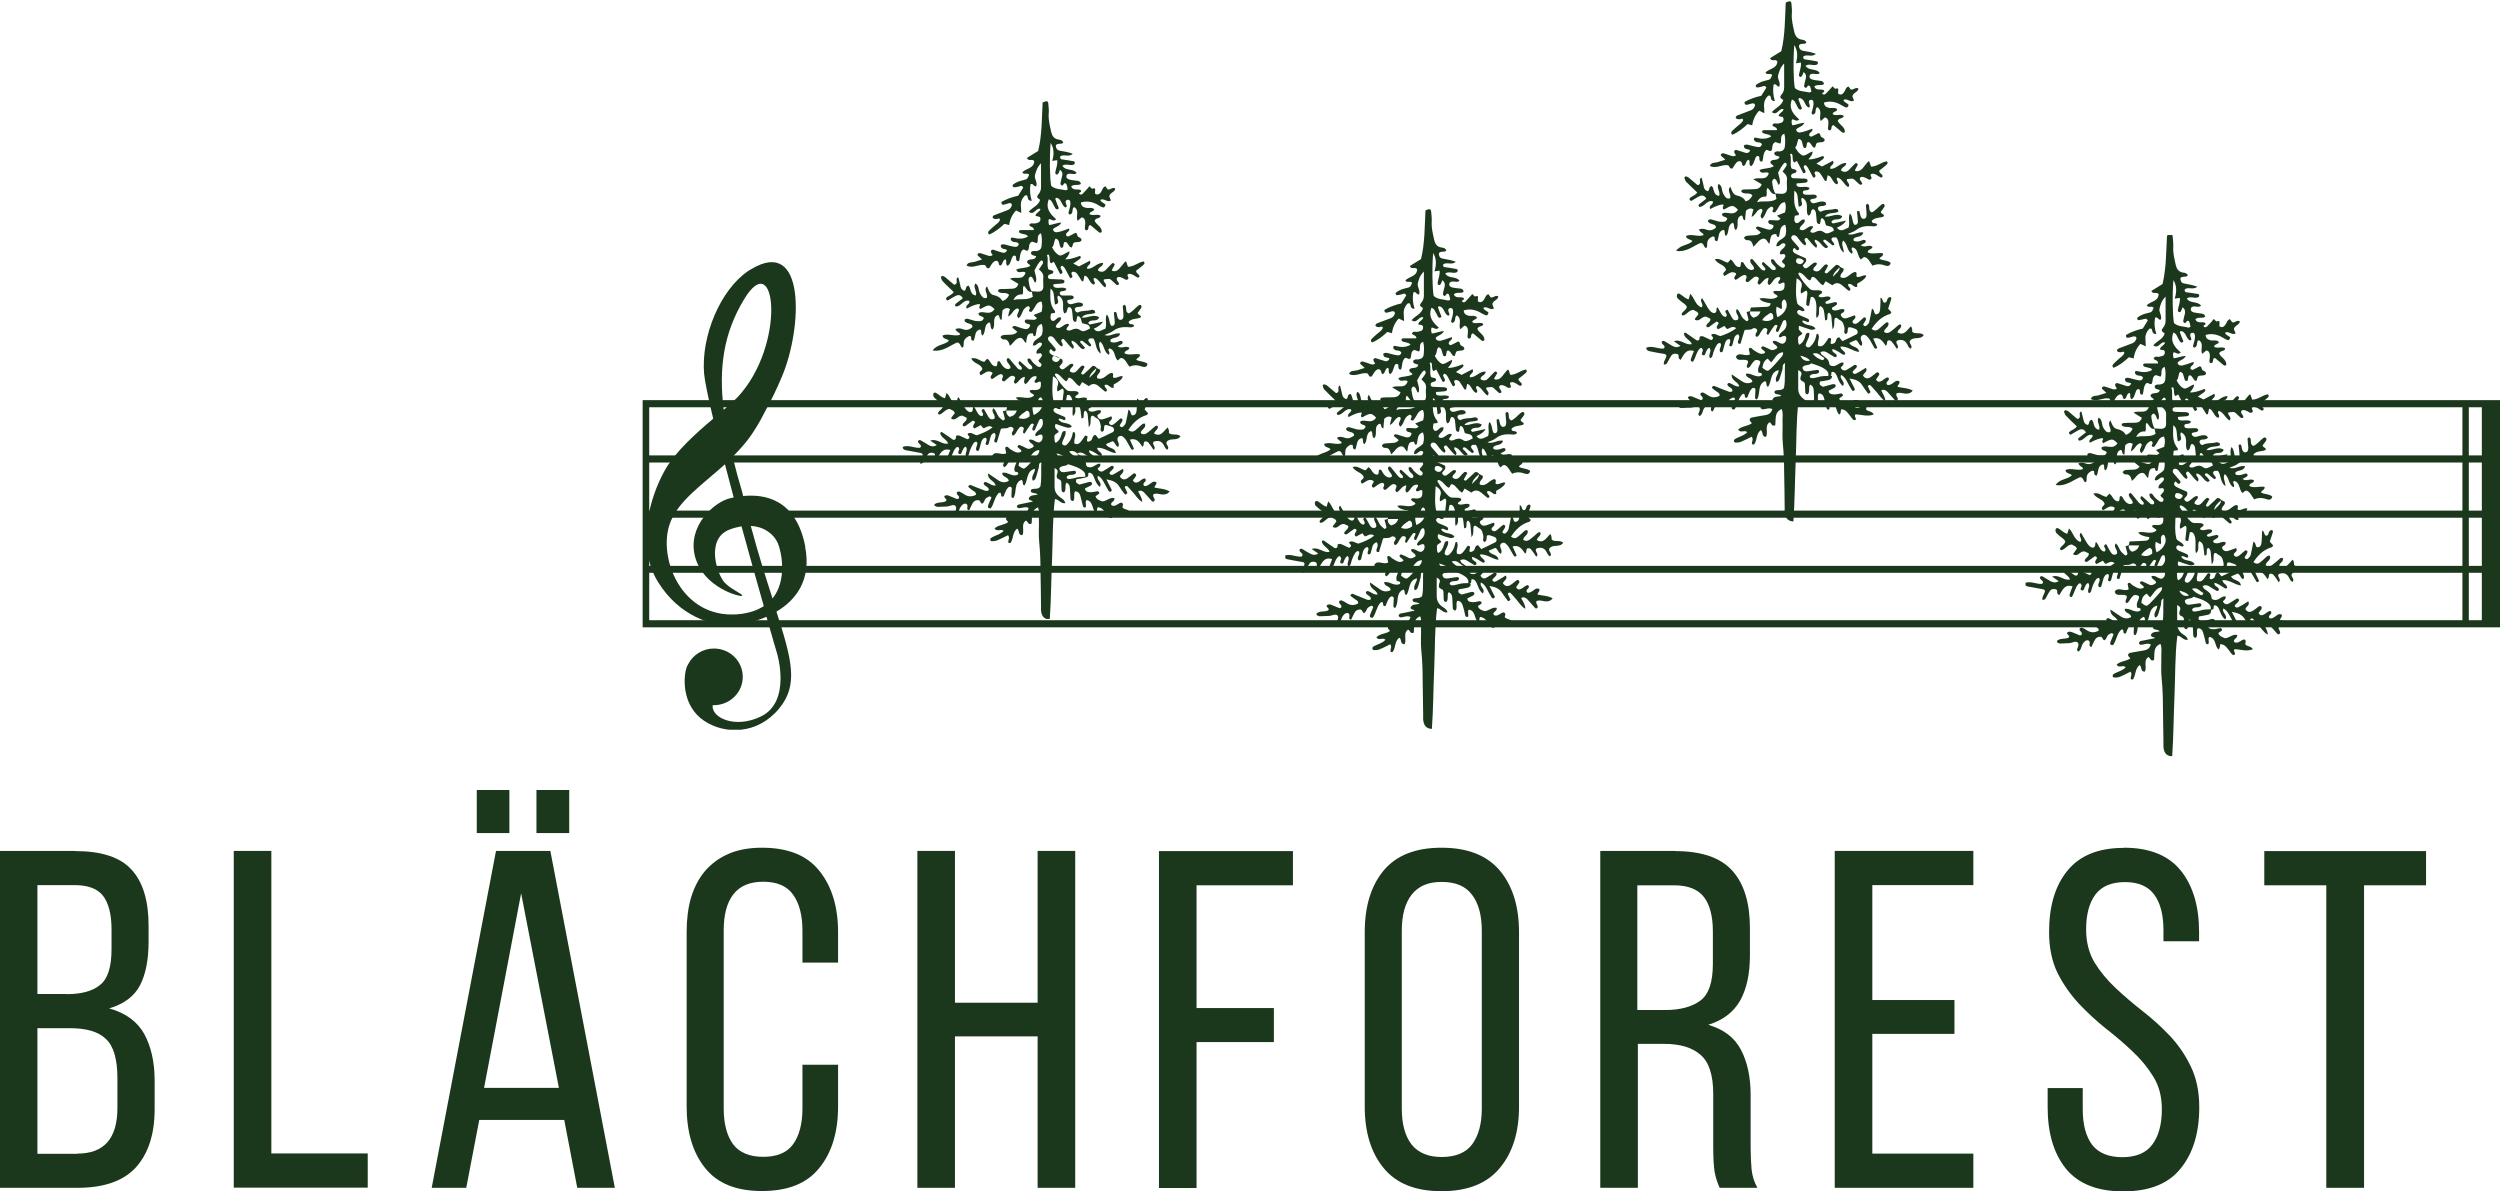
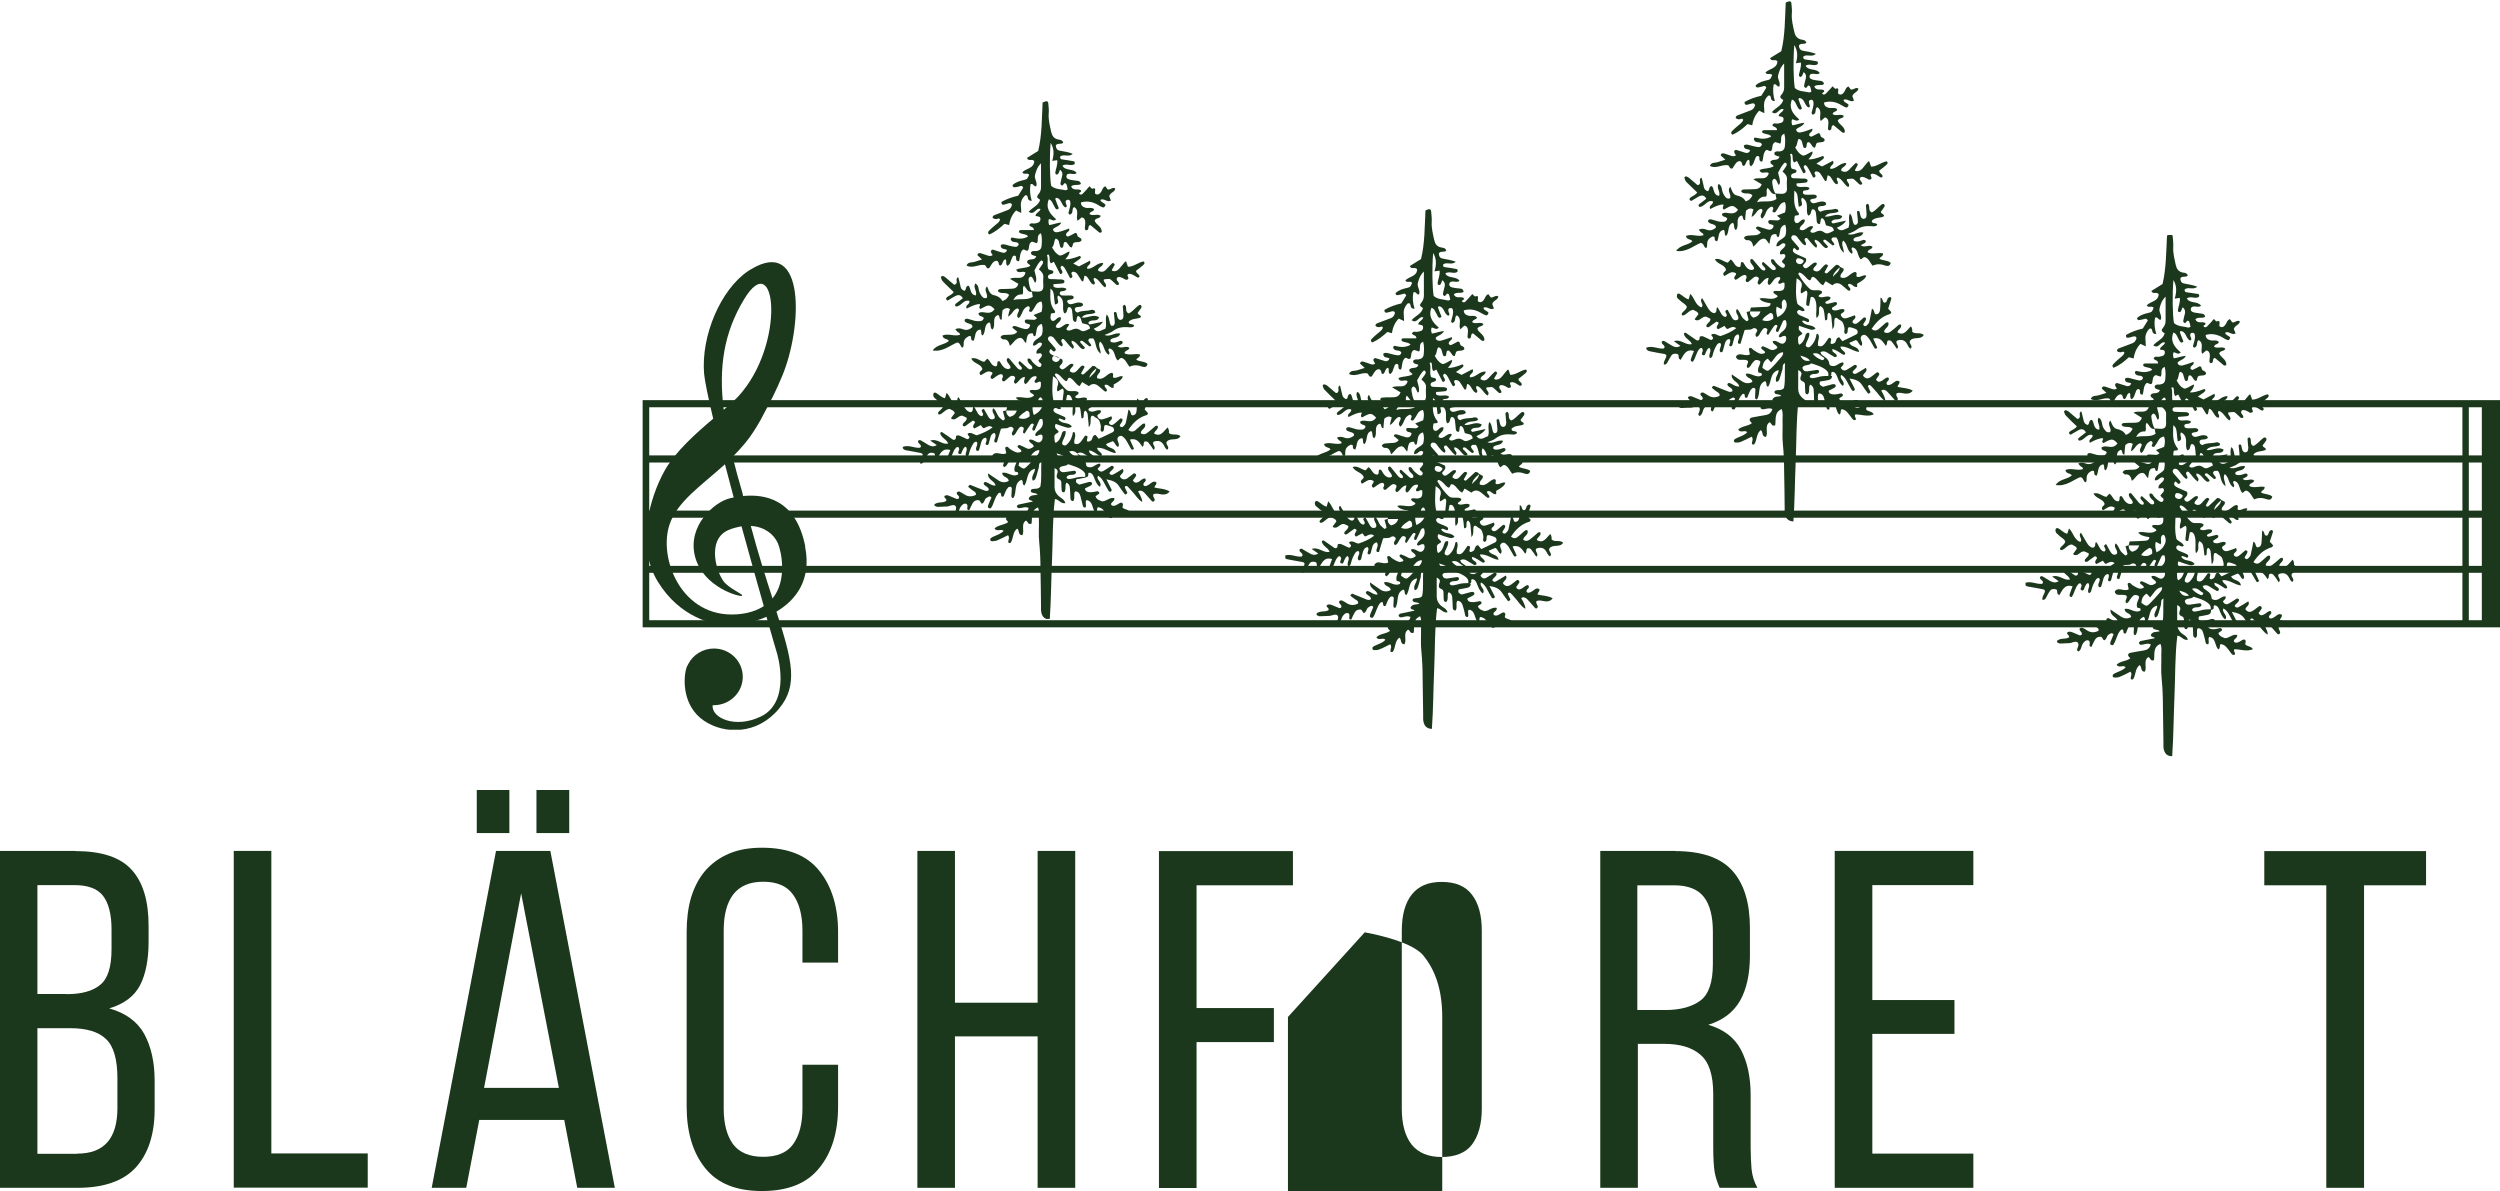
<svg xmlns="http://www.w3.org/2000/svg" id="Ebene_1" viewBox="0 0 140.32 66.86">
  <defs>
    <style>.cls-1{clip-path:url(#clippath);}.cls-2{fill:none;}.cls-2,.cls-3{stroke-width:0px;}.cls-4{clip-path:url(#clippath-1);}.cls-5{clip-path:url(#clippath-4);}.cls-6{clip-path:url(#clippath-3);}.cls-7{clip-path:url(#clippath-2);}.cls-8{clip-path:url(#clippath-5);}.cls-3{fill:#1c381c;}</style>
    <clipPath id="clippath">
      <rect class="cls-2" x="36.07" y="22.46" width="104.25" height="12.75" />
    </clipPath>
    <clipPath id="clippath-1">
      <rect class="cls-2" x="36.29" y="14.71" width="9" height="26.25" />
    </clipPath>
    <clipPath id="clippath-2">
      <rect class="cls-2" x="50.67" y="5.49" width="15.75" height="29.25" />
    </clipPath>
    <clipPath id="clippath-3">
      <rect class="cls-2" x="72.14" y="11.66" width="15.75" height="29.25" />
    </clipPath>
    <clipPath id="clippath-4">
      <rect class="cls-2" x="92.42" width="15.75" height="29.25" />
    </clipPath>
    <clipPath id="clippath-5">
      <rect class="cls-2" x="113.69" y="13.19" width="15.75" height="29.25" />
    </clipPath>
  </defs>
  <path class="cls-3" d="M4.23,47.77c1.48,0,2.53.35,3.16,1.05.63.69.95,1.73.95,3.14v.89c0,1.01-.16,1.83-.48,2.45-.32.62-.9,1.05-1.73,1.3.93.26,1.58.74,1.97,1.44.38.7.58,1.57.58,2.62v1.59c0,1.42-.36,2.51-1.06,3.28-.7.76-1.79,1.14-3.27,1.14H0v-18.91h4.23ZM3.73,55.8c.84,0,1.47-.17,1.89-.52.43-.34.64-1.01.64-2v-1.11c0-.84-.16-1.47-.47-1.88s-.85-.61-1.61-.61h-2.08v6.11h1.62ZM4.34,64.75c1.5,0,2.25-.85,2.25-2.56v-1.67c0-1.06-.21-1.8-.64-2.2-.42-.41-1.09-.61-2.02-.61h-1.83v7.05h2.23Z" />
  <path class="cls-3" d="M13.12,66.67v-18.91h2.11v16.98h5.41v1.92h-7.52Z" />
  <path class="cls-3" d="M28.59,44.34v2.42h-1.83v-2.42h1.83ZM31.95,44.34v2.42h-1.84v-2.42h1.84ZM26.9,62.86l-.73,3.81h-1.94l3.61-18.91h3.05l3.62,18.91h-2.11l-.73-3.81h-4.77ZM27.17,61.06h4.2l-2.12-10.92-2.08,10.92Z" />
  <path class="cls-3" d="M42.77,47.58c1.46,0,2.53.43,3.22,1.3.7.87,1.05,2.02,1.05,3.45v1.7h-2v-1.8c0-.86-.18-1.54-.53-2.02-.34-.48-.9-.72-1.67-.72s-1.32.24-1.69.72c-.36.48-.53,1.15-.53,2.02v9.98c0,.87.18,1.54.53,2.02.36.47.93.7,1.69.7s1.33-.23,1.67-.7c.35-.48.53-1.15.53-2.02v-2.45h2v2.34c0,1.44-.35,2.59-1.05,3.45-.69.87-1.76,1.3-3.22,1.3s-2.51-.43-3.2-1.3c-.69-.86-1.03-2.02-1.03-3.45v-9.78c0-.72.08-1.37.25-1.95.18-.58.44-1.08.78-1.48.35-.41.8-.74,1.33-.97.53-.23,1.16-.34,1.88-.34Z" />
  <path class="cls-3" d="M53.6,58.17v8.5h-2.11v-18.91h2.11v8.52h4.64v-8.52h2.11v18.91h-2.11v-8.5h-4.64Z" />
  <path class="cls-3" d="M71.5,56.58v1.91h-4.34v8.19h-2.11v-18.91h7.52v1.92h-5.41v6.89h4.34Z" />
-   <path class="cls-3" d="M76.6,52.33c0-1.46.35-2.61,1.06-3.47.71-.85,1.79-1.28,3.25-1.28s2.55.43,3.27,1.28c.72.86,1.08,2.01,1.08,3.47v9.78c0,1.44-.36,2.59-1.08,3.45-.72.87-1.81,1.3-3.27,1.3s-2.54-.43-3.25-1.3c-.71-.86-1.06-2.02-1.06-3.45v-9.78ZM78.68,62.22c0,.87.18,1.54.55,2.02.38.47.94.7,1.69.7s1.35-.23,1.7-.7c.36-.48.55-1.15.55-2.02v-9.98c0-.86-.18-1.54-.55-2.02-.36-.48-.92-.72-1.7-.72s-1.31.24-1.69.72c-.37.48-.55,1.15-.55,2.02v9.98Z" />
+   <path class="cls-3" d="M76.6,52.33s2.55.43,3.27,1.28c.72.86,1.08,2.01,1.08,3.47v9.78c0,1.44-.36,2.59-1.08,3.45-.72.87-1.81,1.3-3.27,1.3s-2.54-.43-3.25-1.3c-.71-.86-1.06-2.02-1.06-3.45v-9.78ZM78.68,62.22c0,.87.18,1.54.55,2.02.38.47.94.7,1.69.7s1.35-.23,1.7-.7c.36-.48.55-1.15.55-2.02v-9.98c0-.86-.18-1.54-.55-2.02-.36-.48-.92-.72-1.7-.72s-1.31.24-1.69.72c-.37.48-.55,1.15-.55,2.02v9.98Z" />
  <path class="cls-3" d="M94.02,47.77c1.49,0,2.56.37,3.22,1.11.66.74.98,1.81.98,3.22v1.53c0,1.05-.19,1.9-.56,2.55-.38.65-.97,1.09-1.78,1.34.86.25,1.47.71,1.83,1.39.36.68.55,1.53.55,2.55v2.95c0,.42.02.82.05,1.2.04.39.15.74.33,1.06h-2.12c-.12-.27-.22-.56-.28-.88-.05-.31-.08-.79-.08-1.42v-2.97c0-1.06-.24-1.8-.72-2.2-.47-.41-1.15-.61-2.03-.61h-1.48v8.08h-2.11v-18.91h4.22ZM93.47,56.69c.84,0,1.5-.18,1.97-.53.47-.35.7-1.04.7-2.06v-1.81c0-.86-.17-1.51-.5-1.94-.34-.44-.9-.66-1.69-.66h-2.05v7h1.56Z" />
  <path class="cls-3" d="M109.7,56.14v1.89h-4.61v6.72h5.67v1.92h-7.78v-18.91h7.78v1.92h-5.67v6.45h4.61Z" />
-   <path class="cls-3" d="M119.21,47.58c1.44,0,2.5.43,3.19,1.28.69.86,1.03,2.01,1.03,3.45v.52h-2v-.62c0-.86-.17-1.53-.52-2s-.89-.7-1.64-.7-1.31.23-1.66.7-.52,1.12-.52,1.97c0,.7.16,1.31.47,1.84.32.52.72,1,1.19,1.44s.97.87,1.52,1.3c.55.43,1.06.89,1.53,1.39s.86,1.07,1.17,1.72c.31.64.47,1.4.47,2.28,0,1.44-.35,2.59-1.05,3.44-.69.86-1.76,1.28-3.22,1.28s-2.53-.43-3.22-1.28c-.68-.85-1.02-2-1.02-3.44v-1.08h1.97v1.19c0,.87.18,1.53.53,2,.36.46.93.69,1.69.69s1.32-.23,1.67-.69c.36-.47.55-1.13.55-2,0-.71-.16-1.32-.48-1.83-.31-.51-.7-.98-1.17-1.42-.47-.45-.98-.88-1.52-1.3-.53-.43-1.03-.89-1.5-1.39-.47-.51-.87-1.08-1.19-1.72-.31-.64-.47-1.41-.47-2.28,0-1.46.34-2.61,1.03-3.45.69-.85,1.74-1.28,3.16-1.28Z" />
  <path class="cls-3" d="M130.57,66.67v-16.98h-3.48v-1.92h9.08v1.92h-3.48v16.98h-2.11Z" />
  <g class="cls-1">
    <path class="cls-3" d="M139.3,25.56h-.73v-2.7h.73v2.7ZM139.3,28.66h-.73v-2.7h.73v2.7ZM139.3,31.76h-.73v-2.7h.73v2.7ZM139.3,34.81h-.73v-2.66h.73v2.66ZM138.21,25.56H36.44v-2.7h101.77v2.7ZM138.21,28.66H36.44v-2.7h101.77v2.7ZM138.21,31.76H36.44v-2.7h101.77v2.7ZM138.21,34.81H36.44v-2.66h101.77v2.66ZM140.29,22.46H36.07v12.75h104.25v-12.75h-.04" />
  </g>
  <g class="cls-4">
    <path class="cls-3" d="M42.14,29.52c.77.04,1.3.47,1.52.97.21.5.53,2.08-.3,3.1-.36-1.12-.79-2.46-1.22-4.07ZM41.37,34.48c-3.12.23-4.43-3.14-3.79-5.04.43-1.29,1.8-2.2,3.11-3.38.16.61.32,1.23.49,1.86-.08.02-.16.04-.22.05-.85.2-2.4,1.53-1.95,3.27.46,1.75,2.56,2.29,2.64,2.2s-.44-.25-.91-.67c-.48-.41-1.19-2.53.22-3.05.23-.09.45-.14.66-.18.45,1.64.89,3.22,1.25,4.48-.37.24-.85.41-1.49.46ZM41.77,16.79c1.81-3,2.36,2.57-.36,5.49-.19.2-.46.45-.79.72-.29-2.36,0-4.32,1.15-6.21ZM45.2,30.68c-.53-2.72-2.33-2.95-3.49-2.84-.01-.06-.03-.12-.04-.18-.21-.7-.39-1.38-.55-2.02.46-.46.9-.96,1.26-1.55.23-.36.42-.71.59-1.05.29-.52.61-1.16.93-1.93,1.14-2.72,1.34-7.86-1.74-6-.06.03-.12.07-.18.11-1.53,1.04-2.64,3.62-2.46,5.76.04.43.23,1.34.51,2.52-.97.82-2.11,1.84-2.7,2.87-.93,1.65-1.61,4.33-.4,6.29,1.21,1.96,3.08,2.49,4.21,2.43.41-.02,1.14-.15,1.88-.47.35,1.24.59,2.04.59,2.04,0,0,.83,2.7-.89,3.55-1.48.72-2.81.06-2.72-.63.02,0,.05,0,.07,0,.89,0,1.62-.71,1.62-1.59s-.72-1.59-1.62-1.59c-.62,0-1.17.35-1.44.87-.05.08-.1.19-.13.32-.16.65-.14,2.08,1.01,2.86s2.99.8,4.21-.67c1.11-1.32.73-2.74-.14-5.45,1.08-.64,1.98-1.77,1.61-3.64" />
  </g>
  <g class="cls-7">
    <path class="cls-3" d="M61.09,26.59c0,.13-.07.2-.19.22-.16.04-.33.06-.48.09-.09.2.05.23.16.3.14-.04.27-.07.41-.11.06-.02.12-.04.18-.04.04,0,.09.01.11.04.04.06,0,.12-.05.16-.11.06-.22.11-.33.16,0,.14.1.19.2.21.17.03.33-.02.5-.05.02,0,.07.03.09.06.03.04,0,.08-.04.11-.05.04-.1.07-.16.11.06.2.22.23.37.29.25,0,.43-.25.69-.18.02.19-.18.2-.19.34.02.07.07.09.13.09.18.01.29-.16.45-.18.16.07.06.18.06.27.11.14.33.08.43.28-.35.15-.7,0-1.03,0-.1.12.08.19.01.31-.15.05-.19-.09-.27-.18-.07-.08-.12-.17-.2-.25-.08-.1-.19-.16-.32-.17-.08.08,0,.22-.12.3-.23-.18-.12-.65-.52-.7-.1.12.03.3-.06.42-.09,0-.12-.03-.14-.09-.05-.19-.09-.38-.14-.56-.04-.15-.13-.26-.3-.26-.11.17.03.39-.11.55-.1-.01-.15-.07-.15-.17-.01-.19-.01-.38-.03-.57,0-.13-.06-.25-.19-.3-.12.16.01.39-.13.54-.08.02-.13-.04-.14-.09-.02-.15-.01-.3-.02-.45,0-.1-.05-.16-.14-.19-.16-.07-.13-.2-.09-.32.06-.14.02-.23-.15-.31,0,.39,0,.73,0,1.07,0,.21.08.36.23.5.12.12.32.18.38.4-.27.05-.37-.22-.59-.23-.14,1.13-.11,2.26-.16,3.38-.05,1.12-.05,2.25-.13,3.39-.3-.02-.42-.18-.47-.39-.03-.12-.02-.25-.02-.38,0-.68-.02-1.36-.03-2.04,0-.51-.02-1.02-.07-1.53-.05-.44,0-.89-.02-1.34,0-.21.04-.42-.05-.62-.43.18-.31.6-.36.91-.22.09-.2-.14-.32-.17-.3.21-.05.57-.2.82-.26,0-.14-.27-.29-.37-.26.2-.2.54-.36.79-.06.04-.14.02-.14-.04,0-.12.1-.24-.01-.38-.2.1-.4.2-.61.29-.09.04-.2.04-.3.05-.03,0-.08-.04-.09-.07,0-.04,0-.08.04-.11.05-.04.1-.07.16-.09.19-.09.39-.14.55-.31-.14-.15-.37.08-.51-.14.21-.21.55-.18.77-.36-.04-.07-.14-.1-.12-.22.01-.05.07-.09.13-.1.25-.05.5-.09.74-.13.2-.03.34-.13.4-.34-.2-.1-.38.02-.56.01-.03,0-.07-.04-.1-.06-.03-.04.03-.13.09-.14.27-.06.53-.11.8-.17-.05-.09-.21-.03-.23-.18.1-.22.32-.15.5-.21-.11-.13-.29-.04-.38-.17-.02-.08.02-.12.08-.14.14-.04.3.03.45-.13.09-.43.03-.91.06-1.4-.18.09-.11.23-.15.34-.04.14-.08.29-.12.43-.04.11-.05.25-.21.29-.13-.25.13-.42.12-.67-.5.13-.38.64-.59.94-.16-.05-.03-.24-.17-.32-.46.2-.23.73-.46,1.03-.12-.02-.1-.11-.1-.18,0-.13.02-.25.02-.38,0-.03-.04-.07-.07-.08-.04,0-.08,0-.12.03-.06.06-.11.12-.14.2-.05.09-.08.2-.12.29,0,.02-.04.02-.05.04-.16,0-.05-.18-.16-.23-.03.01-.07.01-.09.04-.23.24-.24.59-.43.84-.15.02-.19-.07-.14-.19.05-.14.12-.27.18-.41-.1-.14-.19-.02-.27.01-.14.07-.11.28-.27.33-.09-.04-.08-.2-.21-.2-.14,0-.25.06-.31.18-.07.12-.13.26-.19.39-.16-.03-.1-.12-.1-.19,0-.06.02-.13-.08-.18-.14-.02-.23.07-.32.21-.09.14-.07.34-.25.42-.13-.1-.02-.19,0-.28.01-.08.05-.16-.05-.25-.15-.07-.3.06-.47.06s-.34.02-.5.02c-.05,0-.11-.04-.17-.06-.01,0-.01-.04-.01-.05,0-.02,0-.05.02-.05.05-.03.11-.06.17-.07.16-.04.33,0,.47-.11.05-.13-.14-.14-.1-.27.09-.07.19-.05.29,0,.14.05.27.12.41.17.03,0,.09-.02.11-.04.02-.03.02-.08,0-.11-.02-.04-.06-.06-.08-.09-.04-.05-.07-.11,0-.16.03-.02.07-.03.11-.02.1.05.19.1.28.16.21.14.43.14.65.02.01-.11-.05-.16-.12-.2-.11-.07-.2-.14-.3-.23-.01-.02-.02-.04,0-.06.03-.03.07-.07.09-.07.27.11.54.22.81.32.08.03.16.04.24-.02.01-.21-.26-.2-.29-.38.03-.06.07-.1.14-.07.17.06.31.21.53.19-.05-.28-.46-.3-.42-.68.22.15.41.28.59.4s.38.13.57.02c-.03-.25-.36-.18-.37-.45.3-.08.58.27.89.09.07-.2-.2-.11-.19-.19-.07-.26.13-.4.11-.59-.07-.09-.25-.12-.33-.05-.06.06-.11.12-.16.2-.05.09-.1.18-.21.22-.16-.14.08-.27,0-.41-.16-.11-.36-.02-.54-.08-.05-.02-.1-.07-.12-.13-.02-.06.09-.15.16-.16.21-.04.41.11.62,0-.02-.09-.04-.19-.06-.29,0-.02.02-.04.03-.06.12-.06.17.07.25.12.11.06.21.14.33.17.11.04.21.02.3-.04,0-.15-.2-.15-.22-.29.04-.07.09-.09.15-.06.12.05.23.1.34.16.16.09.28.02.42-.08,0-.18-.27-.19-.26-.38.22-.09.36.16.57.14.14-.05.19-.16.19-.3,0-.12-.06-.17-.2-.12-.07.03-.14.11-.22.02.02-.16.15-.24.26-.33.18-.16.21-.36.14-.57-.11-.05-.16.02-.19.09-.08.17-.15.35-.23.52-.01.02-.09.04-.1.03-.03-.03-.04-.07-.04-.11.03-.08.05-.15.09-.23-.09-.12-.17-.02-.21.03-.11.15-.21.31-.31.47-.14-.02-.08-.11-.07-.18.01-.06.06-.12-.02-.17-.09-.06-.16-.04-.22.04-.07.08-.12.17-.17.26-.04.07-.09.15-.18.17-.16-.15.06-.26.04-.39-.07-.12-.19-.13-.27-.07-.14.09-.28.02-.44.08l-.23.76c-.13.03-.16-.04-.14-.13.03-.12.11-.23.04-.36,0-.02-.02-.03-.04-.04-.11.02-.18.11-.21.21-.04.12-.06.25-.1.37-.02.06-.05.12-.13.09-.09-.04-.04-.1-.02-.16.02-.08.06-.16-.02-.24-.15,0-.21.12-.25.23-.05.14-.07.29-.12.43-.02.07-.07.1-.14.07-.09-.13.01-.24.03-.36.01-.07,0-.14-.06-.15-.05,0-.12.04-.15.09-.12.18-.2.38-.25.58-.02.08-.04.17-.15.18-.14-.18.14-.39-.04-.57-.11.04-.14.14-.19.24-.04.09-.05.23-.19.16-.09-.05,0-.15.01-.23,0-.02.02-.04,0-.06-.02-.04-.03-.09-.06-.09-.04,0-.08,0-.11.04-.2.2-.21.5-.38.73-.12,0-.14-.07-.11-.16.04-.14.1-.28.17-.44-.46-.14-.58.23-.75.5-.05-.05-.09-.07-.1-.09-.03-.09.03-.23-.12-.25-.11-.02-.22-.01-.29.08-.08.12-.15.25-.22.38-.04.07-.07.15-.21.14-.04-.2.15-.34.14-.52-.03-.02-.05-.06-.09-.07-.29-.06-.58-.11-.86-.16-.08-.02-.16-.05-.19-.18.34-.15.68.08.99.04.03-.04.05-.06.05-.07.01-.14-.19-.16-.16-.31.04-.06.1-.06.16-.03.15.08.29.18.43.26.13.07.27.12.46,0l-.37-.25c.42-.14.67.26,1.01.16-.1-.25-.41-.32-.45-.59.07-.09.12-.04.17,0,.18.11.35.24.52.36.05.04.13.04.17-.02.03-.04.02-.11.03-.17.08-.05.16-.04.24,0,.12.05.23.11.34.16.07.04.12.02.16-.05.04-.08-.03-.11-.07-.16-.01-.02-.01-.04-.02-.08.19-.12.34.06.52.09.3-.11.61-.23.88-.44-.16-.13-.29-.05-.43.02-.09.05-.1.03-.23-.15l-.36.19c-.07-.05-.09-.11-.06-.17.02-.06.06-.11.09-.16,0-.02,0-.04-.01-.06-.03-.02-.09-.06-.11-.05-.14.09-.27.2-.4.29-.05.04-.12.04-.17-.02-.01-.19.25-.21.23-.43l-.24-.12c-.25-.02-.36.29-.59.19-.02,0-.03-.03-.05-.05.07-.1.14-.2.21-.28-.04-.17-.2-.16-.27-.24-.27,0-.38.28-.61.32-.07-.04-.08-.08-.04-.14.08-.12.24-.18.27-.35-.09-.18-.28-.24-.41-.38-.04-.05-.11-.08-.13-.14s-.03-.11-.01-.17c.03-.07.1-.07.16-.03.16.09.29.25.49.29.03-.09.06-.19.09-.3.25.24.28.63.63.76.18-.16-.16-.34.04-.52.11.18.21.37.32.55.07.11.14.21.26.27.1.05.19.02.22-.11,0-.04,0-.08.01-.12,0-.02.02-.04.04-.07.14.15.18.39.35.51.03.02.07.03.11.04.19-.11-.07-.27,0-.34.06-.08.1-.08.13-.04.09.14.16.3.25.44.08.12.19.15.32.08.11-.21-.22-.36-.06-.59.16.12.19.32.3.47.06.08.15.14.23.21.02,0,.04,0,.05,0,.03-.03.08-.07.07-.09-.03-.14-.07-.27-.11-.42l.2-.05c-.03.16.04.28.18.37.17-.05.32-.11.4-.36h-.59l.05-.22c.29-.01.57-.02.86-.04.12,0,.25-.03.25-.2q-.53-.07-.62-.27c.34-.09.71.16,1.02-.11-.04-.13-.23-.11-.25-.27.11-.09.24-.02.36-.04.24-.03.29-.11.27-.45-.12-.09-.22.12-.34.02-.06-.14.15-.18.09-.34-.34-.06-.39.32-.61.44-.17-.12-.02-.27-.04-.41-.25.03-.33.28-.52.39-.21-.11.03-.26-.03-.38-.09-.09-.19-.09-.29-.02-.1.07-.19.17-.29.25-.04.02-.07.02-.11,0-.03-.03-.04-.07-.04-.11,0-.04.04-.08.05-.12.02-.1-.04-.17-.12-.16-.2.04-.32.2-.49.28-.21-.14.06-.25.02-.37-.27-.18-.46.07-.66.15-.19-.23.17-.24.08-.41-.12-.24-.46-.24-.61-.53.29-.09.48.14.73.19l.17-.18c.2.11.21.43.5.43.11-.06.03-.2.1-.28.03,0,.09,0,.1,0,.09.14.16.3.32.39.1.05.2.07.29-.02.01-.2-.25-.29-.21-.5.04-.08.11-.06.15-.01.14.16.27.33.41.48.06.08.14.15.26.12.07-.1-.01-.15-.06-.21s-.13-.11-.09-.21c.03-.05.06-.06.1-.02.14.12.28.26.42.38.06.05.15.08.24,0,.02-.17-.16-.22-.22-.34-.06-.1-.07-.22,0-.22.07,0,.12.02.15.08.09.15.22.26.36.36.09.06.18.05.21-.02.04-.1,0-.15-.09-.2-.03-.02-.04-.07-.07-.11.05-.06.11-.12.16-.19.04-.05.05-.11.02-.17-.05-.07-.11-.04-.17-.03h-.11c-.07-.28.32-.31.3-.57-.21-.17-.3.2-.51.11.02-.33.36-.36.51-.59.05-.19.07-.39-.01-.61-.36.1-.26.44-.36.68-.14.05-.12-.15-.14-.15-.21-.02-.28.07-.31.17-.04.12-.05.25-.07.37-.13-.07-.14-.27-.32-.29-.28.02-.38.3-.59.45-.05-.21-.12-.39-.37-.36-.04,0-.1-.05-.14-.1-.04-.04.06-.14.16-.15.14-.01.29-.01.44-.02.13-.01.25-.05.33-.16l-.28-.23c.04-.12.12-.1.2-.08.16.05.32.12.48.15.17.04.29-.04.32-.21-.07-.12-.26-.03-.3-.2-.02-.07.04-.11.09-.12.15,0,.29.02.44.02.05,0,.1-.05.16-.09l-.2-.18.45-.18c.05-.21.07-.4-.01-.58-.16.02-.26.11-.33.25-.06.11-.13.22-.21.32-.01.02-.07.01-.11,0-.05-.01-.05-.05-.03-.1.02-.04.04-.09.03-.12-.02-.07-.08-.11-.14-.07-.07.04-.14.09-.19.16-.11.15-.12.36-.3.5-.2-.18.05-.33.02-.49-.07-.1-.14-.05-.21,0-.15.11-.21.32-.4.39,0-.03.08-.35.11-.41-.14-.1-.27-.07-.42.06-.02.16-.04.35-.05.54-.18-.02-.07-.24-.21-.27-.38.15-.08.59-.31.82-.16-.11-.04-.3-.17-.41-.34.14-.17.54-.38.74-.13-.08-.02-.25-.13-.34-.35.07-.25.43-.38.64-.19-.03-.11-.17-.14-.25-.04,0-.09-.04-.11-.02-.18.09-.31.21-.3.44,0,.07,0,.16-.06.21-.15-.04-.09-.25-.3-.29-.41.16-.8.54-1.38.45.23-.35.66-.3.91-.54-.08-.14-.33-.07-.36-.3.32-.14.66.07.98-.04.01-.12-.09-.12-.14-.17-.05-.04-.08-.09-.12-.14.16-.09.3-.05.44,0,.2.08.37.01.52-.12.01-.11-.05-.15-.13-.18-.06-.02-.12-.04-.18-.06-.07-.04-.16-.08-.12-.18.01-.04.11-.06.16-.05.14.03.28.09.42.12.11.02.21.02.31.01.09,0,.14-.08.18-.16-.05-.15-.3-.07-.3-.28.15-.11.31-.04.47-.03.18.02.33-.04.43-.2-.28-.27-.32-.27-.79-.01-.14-.08,0-.18-.03-.27q-.22-.03-.74.25c-.12-.21.2-.23.15-.43-.33-.11-.46.32-.76.31-.06-.05-.06-.11,0-.16.13-.1.27-.2.39-.3-.11-.21-.26-.21-.43-.12-.14.08-.29.16-.42.25-.12-.07-.11-.13-.03-.2.11-.09.27-.12.37-.28-.2-.2-.42-.39-.62-.61-.05-.05-.08-.14-.1-.22,0-.02.05-.08.08-.07.06,0,.12.03.17.07.16.13.32.27.48.41.01.01.04,0,.06,0,.19-.08.03-.27.12-.37.04-.05.07-.05.08.01.05.16.08.33.12.5.03.11.11.18.21.21.13-.05.03-.26.23-.29.15.14.06.5.41.55.09-.23-.17-.45-.03-.67.15.07.18.22.2.36.03.15.1.28.2.39.06.07.14.09.24.06.11-.2-.2-.43.02-.65.04.09.07.16.1.24.06.11.12.22.27.25.21.04.39.14.49.33.21-.06.3-.18.38-.34-.18-.2-.47-.01-.63-.21.03-.14.13-.11.2-.12.21-.01.42,0,.63-.02.16-.01.27-.1.32-.27l-.47-.28c.18-.1.38-.04.56-.06.17-.02.26-.12.31-.28-.13-.17-.42.12-.52-.18.26-.12.55-.06.79-.21-.03-.11-.19-.1-.18-.25.1-.21.43,0,.51-.29-.07-.02-.15-.04-.22-.07-.04-.02-.06-.05-.07-.09-.02-.08.05-.12.11-.13s.12,0,.19,0c.18-.03.27-.11.29-.28.02-.23.04-.46-.03-.72-.29.11-.11.39-.23.56l-.27-.09c-.23.09-.13.34-.23.49-.11.07-.18-.08-.29-.04-.19.18-.14.44-.22.65-.11,0-.16-.05-.16-.15,0-.06.02-.13-.06-.16s-.12.03-.15.08c-.05.11-.09.24-.14.36-.03.05-.08.09-.12.13-.15-.09-.03-.25-.12-.37-.18.04-.14.28-.28.35-.11,0-.09-.11-.12-.18-.04-.09-.12-.11-.21-.06-.16.08-.21.26-.31.39-.18.06-.16-.18-.27-.18-.34-.05-.66.22-1,.03.08-.21.28-.16.43-.2.14-.04.28-.09.44-.14l-.26-.24c.02-.14.12-.12.19-.11.14.04.28.1.42.14.08.02.16.03.25-.04-.04-.04-.07-.09-.09-.14-.02-.03-.02-.09,0-.11.02-.02.07-.06.11-.05.18.05.36.13.54.17.11.03.21-.03.24-.15-.12-.09-.36-.01-.35-.27.09-.08.2-.05.3-.02.16.04.32.09.49.11.1.02.2-.03.22-.16-.09-.16-.28-.06-.39-.16-.03-.03-.06-.07-.06-.1,0-.09.05-.12.13-.09.29.07.57.09.84-.07-.07-.12-.18-.11-.28-.14-.08-.03-.17-.02-.23-.11,0-.12.1-.11.16-.11.23,0,.45,0,.68,0,0-.2-.21-.16-.26-.28.07-.16.21-.07.32-.09.08-.02.17-.03.23-.08.07-.05.09-.14.07-.23-.02-.07-.09-.08-.15-.09-.04,0-.08-.02-.12-.03.02-.18.24-.21.28-.38-.25-.12-.35.4-.66.15.21-.25.55-.34.64-.67-.09-.07-.25-.12-.11-.29.1-.11.16-.25.16-.4,0-.44,0-.88,0-1.36-.22.22-.28.45-.34.67-.05.21.16.4.07.62-.14.05-.16-.19-.32-.11-.05.3-.03.61.07.93-.29,0-.18-.23-.28-.31-.04,0-.09,0-.11.02-.16.16-.24.35-.22.57.01.12.02.25.02.4l-.29-.14q-.32.33-.39.82l-.26-.07c-.25.23-.52.46-.86.6-.09-.07-.07-.15-.01-.21.11-.11.21-.2.33-.3.11-.09.24-.17.29-.32-.04-.13-.13-.04-.2-.04-.09,0-.16,0-.22-.08,0-.07.05-.12.11-.14.25-.1.51-.19.76-.29.12-.05.19-.16.22-.29-.04-.11-.12-.1-.2-.08-.1.03-.2.07-.3.08-.06,0-.1-.06-.09-.16.28-.16.59-.27.94-.35l.28-.45c-.07-.14-.14-.1-.22-.07-.1.03-.2.05-.3.05-.02,0-.06-.05-.08-.08,0-.01,0-.05.02-.06.18-.16.4-.22.62-.27.08-.02.17-.04.21-.12.03-.05.06-.11.08-.17-.09-.15-.29.03-.38-.14.2-.23.66-.21.67-.63-.12-.16-.32.05-.41-.18l.63-.39c.22-.9.2-1.82.25-2.72.23-.11.31-.09.32.07.02.19.04.38.02.57-.02.35.07.68.14,1.01.05.22.16.39.41.43.1.02.21.02.27.17-.11.13-.33,0-.42.16,0,.14.06.25.2.29.24.05.49.07.75.18-.23.22-.52-.02-.71.16-.01.07.03.14.09.15.23.04.46.06.68.11.06.01.07.09.04.16-.21.14-.46-.07-.68.09.19.32.62.13.8.41-.16.14-.37-.04-.54.08-.08.14-.02.24.12.28.16.05.33.05.5.08.09.02.14.08.16.17-.16.12-.38-.01-.55.14.11.27.38.11.54.21.07.12-.07.11-.1.18.07.09.14.09.21.02.13-.13.25-.27.38-.42.06.05.13.16.16.14.18-.07.17.03.15.15,0,.04,0,.08,0,.12.13.1.23.05.32-.06.09-.11.1-.29.26-.35l.13.18c.16.04.27-.16.43-.05-.03.21-.3.22-.34.43l.09.24c-.2.14-.39-.16-.59-.03.04.15.23.16.29.28-.03.09-.08.16-.14.14-.1-.03-.2-.08-.28-.14-.3-.18-.62-.24-.96-.14,0,.19.12.26.27.3s.34-.05.47.08c-.02.16-.23.1-.26.27.19.14.44-.04.63.1-.04.18-.26.09-.34.27.07.23.41.33.4.63-.04.07-.11.06-.16.02-.16-.13-.32-.27-.48-.4-.18.03-.04.25-.2.29-.07.02-.11-.04-.11-.11,0-.12.04-.25.02-.38-.01-.1-.05-.21-.2-.23l-.22.19c-.14-.24.13-.57-.2-.77-.14.08-.05.28-.15.37-.03.02-.08.06-.11.05-.03-.01-.06-.07-.06-.1.05-.21.14-.41.1-.62-.01-.06-.05-.12-.13-.11-.06,0-.13.04-.13.11,0,.06.02.12.05.18.03.07.02.11-.05.14-.25-.09-.21-.52-.54-.54-.02.03-.04.05-.04.06.06.18.13.35.2.52-.08.11-.15.07-.2,0-.08-.13-.13-.27-.21-.39-.03-.05-.09-.07-.15-.11-.2.5.06.82.41,1.12-.16.17-.29-.03-.41,0q-.05.17.02.33c.21-.02.42-.13.68-.14-.12.24-.36.23-.47.38.04.17.18.18.3.15.2-.04.39-.12.61-.2.05.16-.12.19-.16.29-.02.03-.02.09,0,.11.02.03.08.06.11.05.13-.05.26-.13.39-.2.14,0,.09.17.17.22.08.05.2.07.18.21-.12.15-.33.03-.46.15-.02.08-.05.16-.08.24-.04-.02-.08-.02-.11-.04-.07-.08-.11-.18-.19-.25-.02-.02-.05-.03-.08-.02-.04,0-.05.03-.07.06-.02.06-.01.12-.03.19-.01.03-.05.08-.07.08-.04,0-.09-.03-.1-.06-.04-.1-.05-.2-.08-.3-.03-.09-.09-.14-.18-.16-.11.16-.06.37-.2.49.12.21.22.36.43.46.2,0,.35-.18.55-.23q.01.18-.24.44.25.03.82-.19c.11.08.03.15-.03.19-.1.08-.2.14-.34.24l.32.16.61-.32c.13.23-.2.25-.15.45.33.04.55-.36.9-.32-.02.23-.29.21-.29.42.16.11.31.09.44-.04.12-.12.23-.25.35-.36.05-.04.11-.02.15.07l-.17.31c.04.06.1.06.16.06.14-.01.23-.1.31-.2.09-.11.19-.22.28-.34.01,0,.04,0,.06,0l.1.29c.33,0,.57-.25.88-.3.1.09.02.16-.03.21-.12.11-.26.21-.39.31-.02.15.17.18.19.32-.03.07-.08.09-.14.05-.15-.08-.27-.21-.46-.19-.02,0-.04.02-.06.03-.07.09.11.18,0,.28-.04,0-.08.03-.11.02-.06-.02-.11-.07-.16-.09-.18-.09-.3-.09-.34,0-.05.13.08.18.11.28,0,.02.01.04.01.06-.05.05-.11.06-.16.02-.09-.08-.18-.18-.28-.26-.08-.07-.09-.07-.41-.03-.07.16.24.26.07.45-.23-.13-.32-.45-.6-.54-.16.11.14.27-.03.38-.14-.02-.19-.15-.26-.25-.07-.1-.11-.23-.27-.25-.02.1-.04.2-.06.29-.03.04-.07.04-.1,0-.08-.12-.15-.26-.24-.38-.07-.1-.16-.14-.27-.13-.17.09.07.24-.03.31-.05.06-.09.06-.12.02-.08-.15-.16-.3-.24-.45-.05-.09-.1-.18-.2-.22-.25.13.19.33-.05.46-.02,0-.05,0-.06,0-.12-.23-.23-.45-.35-.68l-.16.09c-.13-.14-.04-.33-.12-.48-.05-.03-.11,0-.1.04.09.23-.02.46.06.74.04.1.21.05.29.14.02.16-.11.14-.2.18-.06.02-.1.06-.1.14,0,.08.06.11.12.12.17.01.34,0,.5.02.1,0,.21-.02.3.07.03.11-.04.15-.13.16-.16.02-.33.02-.48.04-.03.13.03.17.12.19.2.05.42-.06.61.07-.07.19-.28.07-.37.19-.03.1.03.17.12.18.14.01.29,0,.44,0,.08,0,.17-.01.22.09-.03.22-.3.07-.38.23.05.15.15.2.29.16.18-.05.36-.13.55-.05.03.01.05.06.06.09,0,.02,0,.04-.02.05-.04.03-.07.05-.11.06-.06.01-.12.01-.19.02-.09.01-.16.05-.14.16.02.09.12.17.18.14.23-.12.5-.06.74-.14.05-.02.12,0,.18.03.02.01.03.07.05.12-.22.15-.55,0-.77.28.34.05.65-.22.98-.02-.1.32-.45.05-.61.32.02.04.05.07.09.09l.73-.16q-.09.21-.51.4c.24.29.45.05.65,0,.11-.28-.04-.55.08-.8.18.18.11.45.25.63.13.03.2-.06.2-.16,0-.19-.04-.38-.05-.57,0-.01.03-.04.04-.04.04,0,.09,0,.1.03.04.1.04.21.08.3.02.05.09.11.13.11.1,0,.16-.04.18-.14.01-.08.01-.16,0-.25,0-.12-.03-.25-.03-.38,0-.02.06-.05.1-.08.18.11-.02.38.23.49.21-.09.36-.31.56-.45.05-.04.12-.05.15.02.02.04.02.07,0,.11-.07.11-.14.2-.2.28.01.16.21.11.17.26-.21.11-.5.04-.68.25,0,.21.27.06.31.23-.1.11-.23.08-.35.07-.3-.02-.58.02-.83.21-.13.1-.31.15-.48.23.31.13.57-.16.88-.08-.1.3-.41.18-.55.35-.02.08,0,.13.09.14.15.04.29-.02.43-.07.06-.02.14-.02.16.05.03.07-.04.11-.09.14l-.19.1c.22.18.47-.07.66.09-.02.17-.27.12-.27.31.28.14.58-.01.86.06.03.18-.17.18-.2.3.2.12.45.07.63.23-.03.17-.15.2-.28.16-.24-.09-.48-.12-.73,0-.13-.14-.18-.33-.35-.45-.16-.11-.21.03-.31.1-.22-.18-.12-.6-.48-.68-.06.05-.05.11-.02.17.03.05.05.11,0,.19-.3-.15-.24-.57-.5-.74-.13.21.04.41.04.68-.32-.25-.23-.62-.42-.86-.06,0-.12,0-.18,0-.03,0-.06.05-.09.07-.02.15.15.2.16.34-.04.02-.09.05-.1.04-.12-.09-.23-.18-.34-.27-.05-.04-.1-.07-.17-.03-.04.1.06.13.1.19.05.07.11.12.16.18-.07.12-.14.09-.21.04-.18-.13-.28-.38-.53-.43-.09.18.23.26.06.46-.2-.15-.33-.36-.5-.54-.02-.02-.09-.02-.11,0-.03.03-.05.06-.04.11.02.09.14.17.04.29-.15-.04-.22-.18-.32-.29-.05-.06-.1-.14-.15-.2-.08-.09-.22-.11-.28-.04-.07.08-.04.16.02.23.11.13.23.25.33.38.04.05.08.11.02.17-.09.08-.14,0-.2-.06-.02-.02-.04-.03-.06-.04-.12.12-.07.23.04.3.2.11.41.19.61.28.1.21-.11.3-.16.41.06.13.14.17.22.14.09-.04.17-.12.25-.18.08-.06.15-.15.27-.12.02.02.05.03.05.04-.01.15-.22.2-.2.38.14.1.27.1.39-.03.09-.09.16-.19.26-.27.05-.04.12-.04.18.05l-.2.36c.04.07.1.09.16.04.17-.15.34-.31.49-.46.12,0,.18.05.23.12q-.39.31-.41.55c.17-.2.38-.3.39-.56l.21.11c.04.2-.23.26-.17.47.36.16.53-.25.82-.3.16.05.02.19.09.27.18.07.34-.13.53-.07q-.02.2-.51.46v.18c-.2.06-.29-.24-.5-.16-.05.14.14.19.12.32-.04.09-.11.05-.15.02-.11-.09-.22-.2-.34-.29-.17-.13-.35-.14-.52.02l-.38-.23-.14.23c-.23-.09-.32-.38-.55-.47-.16-.02-.08.18-.22.19-.2-.1-.31-.38-.57-.44-.02.03-.07.08-.05.09.19.33.41.64.69.87.22.1.45-.03.63.1.06.17-.19.14-.18.29.21.14.45-.08.66.05.02.21-.22.16-.29.29.03.11.12.08.19.07.12-.02.24-.07.36-.09.05,0,.08.02.11.05,0,.04,0,.08-.03.11-.08.06-.17.11-.25.16-.02.14.08.14.16.16.18.02.35-.14.53-.06.04.2-.19.17-.2.3.05.17.18.23.34.18.15-.04.3-.1.45-.16.13.22-.16.24-.13.39.06.12.17.13.26.06.14-.1.25-.22.38-.33.02-.01.07.02.11.03.04.17-.13.25-.15.39.06.08.13.1.2.03.06-.05.12-.12.14-.2.06-.24.1-.49.15-.74.16.07.09.25.21.32.19,0,.24-.14.25-.3.02-.21.02-.42.02-.64.16.05.08.25.23.29.16-.02.12-.21.21-.28.03-.02.08-.05.11-.04.03,0,.07.07.06.09-.05.18-.12.36-.18.55l.19.21s-.04.09-.07.1c-.47.13-.78.45-1.04.84.14.11.26.11.38.03.11-.09.22-.2.33-.29.06-.05.11-.12.22-.1.11.26-.23.32-.23.54.11.08.23.08.34,0,.14-.1.26-.21.39-.32.06-.05.11-.13.22-.09.07.2-.18.26-.2.43.39.22.54-.16.76-.34.06.09.09.2.07.31.18.16.45,0,.65.18-.18.3-.58.06-.77.31-.1.15.2.29.03.45-.1-.05-.14-.15-.19-.25-.13-.25-.34-.29-.58-.2-.12.16.19.3,0,.46-.09-.14-.18-.28-.29-.41-.04-.05-.1-.07-.16-.07-.11,0-.1.11-.11.19,0,.04-.03.07-.06.12-.17-.24-.32-.52-.71-.41l.23.51c-.08.09-.13.07-.17,0-.1-.16-.18-.34-.29-.5-.05-.07-.1-.13-.17-.18-.07-.06-.16-.05-.23,0-.05.04-.07.1-.07.16.01.14.15.27.04.42-.16-.04-.15-.25-.31-.32l-.37.16c.11.28.5.16.55.51-.37-.04-.65-.33-1.05-.3.02.21.26.23.27.41-.03.06-.09.06-.14.03-.18-.1-.34-.25-.57-.3-.06.23.29.21.24.42-.04.01-.08.05-.11.03-.15-.08-.29-.17-.43-.26-.12-.07-.23-.09-.37-.02.02.05.04.12.08.15.18.14.4.22.42.51,0,.11.2.15.32.11.16-.05.27-.2.46-.19.07.16-.11.2-.14.3.08.12.18.19.32.11.15-.08.28-.18.43-.27.05-.04.12-.02.16.05-.02.16-.2.2-.25.35.05.09.12.11.21.07.18-.09.35-.21.54-.32.13.22-.13.28-.16.44.11.16.25.2.42.09.12-.08.23-.18.35-.27.02-.02.08,0,.11.02.02.02.04.08.03.11-.05.09-.12.17-.18.25.07.15.17.16.31.1.12-.07.21-.2.37-.2.16.18-.18.22-.07.4.1.07.2,0,.31-.07.12-.08.22-.21.39-.12.05.12-.09.18-.1.3.27.07.57.05.85.22-.12.16-.27.18-.43.17-.16-.02-.32-.09-.48-.01-.07.15.12.23.06.36-.06.09-.12.05-.16.01-.14-.15-.27-.32-.42-.47-.09-.09-.21-.15-.34-.06q.25.42.23.59c-.27-.16-.4-.44-.61-.64-.07-.07-.13-.16-.21-.23-.07-.05-.12-.04-.16.04.05.11.1.22.15.32-.04.07-.11.12-.15.07-.12-.14-.22-.3-.33-.46-.15-.23-.38-.31-.7-.37.12.24.21.41.3.59,0,.02-.02.09-.05.1-.02.02-.09,0-.11-.02-.1-.16-.19-.33-.28-.5-.08-.15-.17-.29-.33-.37-.13.23.28.37.1.62-.19-.14-.25-.35-.33-.54-.04-.1-.09-.2-.19-.24-.06-.02-.14-.02-.13.07.02.17-.08.16-.18.17.05-.14,0-.26-.1-.34-.24-.21-.55-.29-.85-.39-.13.15-.38.05-.49.23.02.17.12.23.26.22.19-.02.37-.06.56-.08.09,0,.13.04.11.13-.1.14-.27.07-.4.12-.06.03-.11.05-.12.12-.01.06.09.11.19.09.08-.01.16-.03.25-.05.2-.07.41-.07.62-.07ZM57.92,16.35c.11,0,.21.01.31.02.22,0,.32-.07.33-.28,0-.17-.02-.34,0-.51.02-.22-.11-.34-.25-.46.07-.11.15-.2.21-.31.04-.07.05-.15-.07-.2-.18.14-.27.36-.39.57.04.21.14.4.09.62,0,.02-.04.04-.05.07-.1-.11-.09-.29-.25-.35-.09.04-.13.12-.12.2.03.23.05.46.2.66-.27.05-.31-.23-.46-.34-.12.15.02.34-.09.49q-.33-.04-.5.31c.36-.11.75.04,1.09-.18-.02-.12-.04-.21-.06-.31ZM60.29,24.88c.15.09.26.04.35-.06.1-.11.17-.24.26-.36.01-.02.07,0,.11.01.02.01.03.03.03.05,0,.04-.01.08-.02.12-.02.06-.03.14.05.15.05,0,.12-.03.16-.06.11-.08.06-.3.26-.32l.18.22c.26-.12.52-.24.78-.37.12-.06.1-.24-.03-.3-.1-.04-.2-.07-.3-.1-.03-.01-.07,0-.1,0-.11.11.02.31-.16.38-.14-.07-.07-.18-.07-.27,0-.1-.04-.21-.07-.31-.03-.11-.12-.17-.22-.22-.08-.04-.14-.16-.25-.08-.09.19.04.41-.14.62-.01-.2-.02-.34-.04-.48-.02-.16.01-.34-.15-.45-.11.05-.08.14-.09.21-.02.09.04.22-.13.22-.07-.66-.07-.68-.28-.81-.16.19.06.48-.2.68-.05-.2,0-.36-.01-.53,0-.17,0-.34-.07-.5-.05-.09-.1-.19-.25-.14-.03.16-.06.32-.09.48-.09.02-.16-.01-.16-.07,0-.19.04-.38.06-.57,0-.07.02-.16-.07-.21l-.26.16s-.04-.05-.04-.06c0-.08,0-.17.03-.25.09-.25-.01-.4-.26-.54-.04.5-.07.98.04,1.42.13.17.36.18.41.39-.14.1-.21-.04-.31-.03-.04,0-.07.03-.1.06-.02.04-.02.07,0,.11.03.05.08.1.13.12.15.07.31.13.46.2.06.02.09.09.06.15-.04.09-.11.02-.16,0-.08-.02-.17-.09-.22-.01.17.31.57.13.75.41-.1.09-.21.08-.31.05-.18-.05-.36-.11-.54-.18-.05-.02-.08,0-.04-.07-.18.35.13.35.15.51-.09.09-.27.11-.24.3.02.1-.02.21.07.31.2-.11.28-.29.34-.5.02-.08.06-.2.22-.16.04.27-.19.47-.2.72.08.1.19.11.27.03.16-.15.26-.33.31-.54.02-.06-.01-.17.11-.16.13.21-.04.41,0,.6ZM58.96,16.17c0,.46-.08.91.25,1.28.02.02,0,.07,0,.11l-.22.04c-.02.15-.08.3.07.41.2.05.26-.27.49-.19.03.26-.29.31-.29.54.29.2.45-.26.73-.17.04.14-.17.18-.12.32.07.06.16.05.24.02.17-.07.31-.14.52,0,.17.11.25.06.55-.09-.02-.27-.25-.23-.44-.3-.06-.13-.04-.33-.23-.41-.12.08-.04.25-.13.34-.09,0-.15-.06-.16-.15-.02-.17-.02-.34-.05-.5-.02-.09-.07-.2-.2-.18-.11.1-.03.32-.23.35-.11-.17-.06-.36-.07-.54-.01-.21-.09-.37-.27-.46-.17.12.19.44-.19.5-.02-.15-.04-.3-.05-.44-.02-.16-.02-.33-.2-.45ZM59.06,9.03q.18-.59-.09-1.01c-.07.81-.05,1.98.03,2.41.23.21.54.18.82.25.03,0,.07-.04.11-.05-.06-.3-.07-.33-.18-.35l-.12.14c-.07-.02-.12-.07-.11-.13.02-.14.07-.29.1-.43.03-.13,0-.25-.13-.33-.02.06-.04.12-.07.18-.03.05-.07.11-.14.08-.04-.03-.05-.06-.05-.11.04-.23.14-.44.11-.69l-.28.04ZM57.16,26.13c.29.21.3.22.48.05.2-.19.37-.39.55-.6.08-.09.16-.18.14-.32-.35.02-.46.36-.67.57l-.19-.21c-.21.11-.27.3-.3.51ZM58.03,23.29c.27-.13.41-.3.49-.52.06-.16,0-.41-.09-.46-.02-.01-.04-.01-.06,0-.14.11-.1.26-.09.41,0,.04-.02.08-.03.12l-.27-.14q-.07.24.04.59ZM57.17,23.46c.26.09.45.05.62-.09,0-.15.02-.28-.16-.32-.15.12-.34.19-.46.41ZM59.3,25.45q.17.37.54.27c-.12-.15-.29-.21-.54-.27ZM59.12,19.98c-.1.12-.08.25.05.31.15.07.27-.01.33-.16-.11-.11-.23-.16-.38-.14ZM60.01,25.35c.14.17.29.25.46.33.06.03.15.06.19-.1-.2-.08-.32-.35-.64-.24h0Z" />
  </g>
  <g class="cls-6">
    <path class="cls-3" d="M82.55,32.77c0,.12-.07.2-.19.22-.16.04-.33.06-.48.09-.09.2.05.23.16.29.13-.04.27-.07.41-.11.06-.02.12-.03.18-.04.04,0,.09.02.11.04.04.06,0,.12-.05.16-.11.06-.22.11-.33.17.01.14.1.19.2.2.17.03.34-.02.5-.05.02,0,.07.03.09.06.03.04,0,.08-.04.11-.05.03-.1.07-.16.11.06.19.22.23.37.28.25,0,.43-.25.69-.18.02.19-.18.2-.19.34.02.07.07.09.13.09.18.01.29-.16.45-.18.16.06.06.18.06.27.1.14.33.08.43.28-.35.15-.7,0-1.03,0-.1.12.08.2.01.31-.15.05-.2-.09-.27-.18-.07-.08-.12-.17-.2-.25-.09-.1-.19-.16-.32-.17-.08.08,0,.22-.12.29-.23-.18-.12-.65-.52-.7-.1.12.03.29-.06.41-.09.01-.12-.03-.14-.09-.04-.19-.08-.38-.14-.55-.04-.15-.13-.26-.3-.27-.12.17.03.39-.11.55-.1-.01-.15-.07-.15-.16-.01-.19-.01-.38-.03-.57,0-.13-.06-.25-.2-.3-.12.16.02.39-.13.54-.08.02-.13-.03-.14-.09-.02-.14-.01-.3-.02-.45,0-.09-.05-.16-.14-.19-.16-.06-.13-.19-.09-.32.06-.14.02-.23-.15-.31,0,.38,0,.72,0,1.06,0,.21.08.36.22.5.13.12.33.17.39.39-.27.05-.37-.22-.59-.23-.14,1.12-.11,2.25-.16,3.38-.05,1.12-.05,2.25-.13,3.39-.3-.01-.42-.17-.47-.39-.03-.12-.02-.25-.02-.38-.01-.68-.02-1.36-.03-2.05,0-.51-.02-1.02-.07-1.53-.05-.44-.01-.89-.02-1.34,0-.21.04-.42-.05-.63-.44.18-.31.6-.36.92-.21.09-.2-.14-.32-.17-.3.21-.05.57-.2.82-.26,0-.14-.28-.29-.37-.26.2-.2.54-.36.79-.06.04-.14.02-.14-.04,0-.12.1-.24-.01-.38-.2.1-.4.21-.61.29-.09.04-.2.04-.3.04-.03,0-.08-.04-.09-.07,0-.04,0-.08.03-.11.05-.04.11-.07.16-.09.19-.09.39-.14.54-.31-.14-.16-.37.08-.51-.14.21-.22.54-.18.77-.36-.04-.07-.14-.1-.12-.21.01-.06.07-.09.13-.1.25-.05.5-.09.74-.13.2-.03.34-.12.4-.34-.2-.1-.38.02-.56.02-.04,0-.07-.04-.1-.07-.03-.03.03-.13.09-.14.27-.05.53-.11.8-.17-.05-.08-.21-.03-.23-.17.1-.22.32-.15.5-.21-.11-.13-.3-.03-.38-.17-.02-.07.02-.12.08-.13.14-.04.3.02.45-.13.09-.43.03-.91.06-1.4-.18.09-.11.23-.14.35-.04.14-.08.29-.12.43-.04.11-.05.25-.21.29-.13-.25.13-.42.12-.67-.5.13-.38.65-.59.94-.16-.05-.04-.24-.17-.31-.46.2-.23.72-.46,1.03-.12-.01-.1-.11-.1-.18,0-.12.02-.25.02-.38,0-.03-.04-.07-.08-.08-.04-.01-.08,0-.11.02-.06.06-.11.13-.14.2-.05.09-.08.2-.12.29,0,.02-.04.02-.05.03-.16,0-.05-.18-.15-.23-.03.01-.07.01-.1.04-.22.24-.24.59-.43.84-.15.02-.19-.06-.14-.19.05-.14.12-.27.17-.41-.1-.14-.19-.02-.26.01-.14.07-.11.28-.27.33-.09-.04-.08-.2-.21-.2-.14,0-.24.05-.31.18-.07.12-.13.26-.19.39-.16-.02-.1-.12-.1-.19,0-.06.02-.13-.08-.18-.14-.02-.23.07-.32.21-.08.14-.07.34-.24.42-.13-.09-.03-.19-.01-.28.02-.08.05-.16-.05-.24-.15-.07-.3.06-.47.05-.16,0-.34.02-.5.02-.05,0-.11-.04-.17-.07,0,0-.01-.04,0-.05,0-.02,0-.05.02-.06.05-.03.11-.05.17-.07.16-.04.34,0,.48-.1.05-.13-.15-.14-.1-.27.09-.07.19-.05.29-.01.14.05.27.12.41.17.03.01.09-.01.11-.04.02-.03.02-.07,0-.11-.02-.04-.06-.06-.08-.1-.04-.05-.07-.11,0-.16.04-.02.07-.03.11-.02.09.04.19.09.27.15.22.14.43.14.65.02.02-.11-.04-.16-.12-.2-.11-.07-.2-.14-.3-.22-.01-.02-.02-.04,0-.06.02-.03.07-.07.09-.07.27.11.54.22.81.33.08.03.16.04.24-.02,0-.21-.26-.2-.29-.38.03-.06.07-.09.14-.07.17.06.3.21.52.19-.05-.28-.46-.3-.42-.68.22.15.4.29.59.41.19.12.38.12.57.02-.03-.25-.36-.18-.37-.44.3-.08.58.26.89.09.07-.2-.2-.11-.19-.19-.07-.27.12-.4.11-.6-.07-.09-.25-.12-.33-.04-.06.05-.11.12-.16.19-.06.09-.1.18-.21.22-.16-.14.08-.27,0-.41-.16-.11-.36-.02-.54-.07-.05-.02-.1-.08-.12-.13-.02-.06.09-.15.16-.17.2-.03.41.11.62,0-.02-.09-.04-.19-.06-.29,0-.02.02-.04.03-.06.12-.05.17.07.25.12.11.06.21.14.33.18.11.04.21.02.3-.04,0-.14-.2-.15-.22-.29.03-.07.08-.09.15-.05.12.04.23.1.34.16.16.08.28.02.42-.08,0-.18-.27-.2-.26-.38.22-.1.37.16.57.13.14-.05.19-.16.19-.29,0-.12-.06-.17-.2-.12-.07.02-.14.11-.23.02.02-.16.16-.24.26-.34.18-.16.21-.35.14-.57-.11-.05-.15.02-.19.09-.08.17-.15.35-.24.52,0,.02-.08.04-.09.03-.03-.03-.04-.07-.04-.11.02-.08.05-.16.09-.23-.09-.12-.16-.02-.2.03-.11.15-.21.31-.31.47-.13-.03-.08-.11-.06-.18.01-.06.05-.12-.02-.17-.09-.05-.16-.04-.22.04-.07.08-.12.17-.17.27-.04.07-.09.14-.18.17-.16-.15.05-.26.04-.39-.07-.12-.19-.13-.27-.07-.14.1-.28.03-.44.08l-.23.76c-.13.03-.16-.04-.14-.13.03-.12.11-.23.04-.37,0-.02-.02-.02-.04-.04-.11.03-.18.11-.22.21-.04.12-.06.25-.1.37-.02.06-.05.12-.13.09-.09-.04-.04-.11-.03-.16.02-.08.06-.16-.01-.24-.15,0-.21.12-.26.23-.05.14-.07.29-.11.43-.03.07-.07.1-.15.07-.09-.13.01-.24.04-.36.01-.07,0-.14-.06-.15-.05,0-.12.04-.15.09-.12.17-.2.38-.25.58-.02.08-.04.17-.15.18-.14-.18.14-.4-.04-.57-.11.04-.14.14-.19.24-.04.09-.05.24-.19.16-.09-.05,0-.15.01-.23,0-.02.02-.04,0-.06-.02-.04-.04-.09-.06-.1-.04,0-.08,0-.11.04-.2.2-.21.5-.38.72-.12,0-.14-.07-.11-.16.04-.14.1-.27.16-.44-.46-.14-.57.23-.75.5-.05-.05-.09-.06-.1-.09-.03-.09.03-.22-.12-.25-.11-.02-.22-.02-.29.08-.08.12-.16.25-.22.38-.04.08-.07.15-.21.14-.04-.2.15-.34.14-.52-.03-.03-.06-.07-.09-.07-.29-.05-.58-.1-.87-.16-.08-.02-.16-.05-.19-.19.34-.15.68.08.99.04.03-.04.05-.06.05-.08.01-.14-.2-.16-.17-.31.04-.06.11-.07.16-.03.14.08.29.18.43.25.13.07.27.12.46,0l-.37-.26c.42-.13.67.26,1.01.16-.1-.25-.41-.32-.44-.59.07-.08.12-.04.17,0,.18.12.35.24.52.36.05.04.13.04.17-.01.03-.04.02-.11.03-.17.08-.05.16-.04.24,0,.12.05.23.11.34.16.07.04.12.02.16-.05.04-.08-.03-.11-.07-.16-.01-.02-.01-.04-.03-.08.2-.12.35.06.53.08.3-.1.61-.23.88-.44-.16-.13-.29-.06-.43.01-.09.05-.1.04-.23-.15l-.36.19c-.07-.05-.09-.1-.06-.17.02-.05.06-.11.09-.16,0-.02,0-.04-.01-.06-.04-.02-.09-.06-.11-.05-.14.09-.27.2-.4.29-.05.04-.12.04-.17-.02-.01-.18.25-.21.23-.43l-.24-.11c-.25-.03-.35.29-.59.19-.02,0-.03-.03-.05-.05.07-.09.14-.19.21-.28-.04-.17-.2-.16-.27-.24-.27,0-.38.29-.61.32-.07-.04-.09-.08-.04-.14.08-.12.24-.18.27-.35-.09-.18-.28-.24-.41-.38-.04-.05-.11-.08-.13-.13s-.03-.11-.01-.17c.02-.07.1-.07.16-.04.16.09.29.25.49.3.03-.09.06-.19.09-.3.24.23.28.63.63.76.18-.16-.16-.34.04-.52.11.19.21.37.32.55.07.11.14.21.26.27.1.05.19.01.22-.11,0-.04,0-.09.01-.12,0-.02.02-.04.04-.07.14.16.18.39.35.51.03.02.07.03.11.04.19-.11-.07-.27,0-.34.06-.08.1-.08.13-.04.09.15.16.3.25.45.08.12.2.15.32.07.11-.21-.22-.36-.06-.59.16.12.19.32.3.47.07.08.15.14.23.21.02,0,.04,0,.05,0,.03-.03.08-.07.07-.09-.03-.14-.07-.27-.11-.41l.19-.06c-.03.17.04.28.18.37.17-.05.32-.11.4-.36h-.59l.05-.22c.28-.01.57-.02.86-.04.12-.01.25-.04.25-.21q-.53-.07-.62-.27c.34-.09.71.16,1.02-.11-.04-.13-.23-.11-.25-.27.11-.09.24-.02.36-.03.24-.03.29-.11.27-.45-.12-.09-.22.12-.34.02-.06-.14.15-.19.09-.34-.34-.06-.39.32-.61.44-.17-.12-.02-.27-.04-.41-.25.04-.33.28-.52.39-.21-.11.03-.26-.04-.39-.09-.09-.19-.09-.29-.01-.1.07-.19.17-.29.25-.04.02-.07.02-.11,0-.03-.03-.04-.07-.04-.11,0-.04.05-.07.05-.11.02-.1-.04-.17-.12-.16-.2.04-.32.2-.49.28-.21-.14.06-.25.02-.38-.27-.18-.46.07-.66.15-.19-.23.17-.24.09-.41-.12-.24-.47-.25-.61-.53.29-.09.48.14.73.19l.16-.18c.2.1.22.43.51.42.11-.06.03-.2.1-.28.03,0,.09,0,.1.01.09.14.15.3.32.39.1.05.2.07.29-.02,0-.2-.25-.29-.22-.5.05-.08.11-.06.15-.02.14.16.27.33.4.49.07.07.14.15.26.12.07-.1-.01-.15-.06-.21-.05-.06-.13-.11-.09-.21.03-.05.07-.06.11-.01.14.12.28.26.42.38.06.05.15.09.23,0,.02-.17-.15-.22-.22-.34-.06-.1-.07-.21,0-.22s.12.02.15.08c.09.15.22.25.36.35.09.06.18.06.22-.02.04-.09,0-.15-.09-.2-.03-.02-.04-.07-.07-.11.05-.06.11-.12.16-.19.04-.05.05-.11.02-.17-.05-.07-.11-.04-.17-.03-.04,0-.07,0-.11,0-.07-.28.32-.31.3-.57-.21-.18-.3.19-.52.11.02-.33.37-.36.52-.58.05-.19.07-.4-.01-.62-.36.1-.27.44-.36.68-.14.05-.12-.15-.14-.15-.21-.02-.28.07-.31.17-.04.12-.05.25-.07.37-.13-.07-.14-.27-.32-.29-.28.01-.38.3-.59.45-.06-.22-.12-.39-.37-.36-.04,0-.11-.06-.14-.1s.06-.14.17-.15c.14-.01.29-.02.44-.03.13,0,.25-.05.33-.16l-.28-.23c.04-.12.12-.1.2-.08.16.05.32.11.48.15.17.04.29-.04.32-.21-.07-.12-.26-.03-.3-.2-.02-.07.04-.11.09-.11.15,0,.29.02.44.02.05,0,.11-.05.17-.09l-.2-.18.45-.18c.05-.21.07-.39-.01-.58-.16.02-.26.12-.33.26-.06.11-.13.21-.21.32-.01.02-.07.01-.11,0-.04-.02-.05-.05-.02-.11.02-.04.04-.09.03-.12-.02-.07-.08-.1-.14-.07-.07.04-.14.09-.19.16-.11.15-.12.36-.3.5-.2-.18.04-.33.02-.49-.07-.1-.14-.05-.21,0-.15.11-.21.32-.4.39,0-.03.08-.35.11-.41-.14-.1-.27-.07-.42.06-.02.16-.04.35-.05.54-.18-.02-.07-.23-.21-.26-.38.15-.08.59-.31.82-.16-.1-.04-.3-.17-.41-.34.14-.17.54-.38.74-.14-.08-.02-.25-.13-.34-.35.07-.26.43-.38.64-.19-.03-.11-.17-.15-.25-.04,0-.09-.03-.11-.02-.18.09-.31.21-.3.44,0,.08.01.16-.06.21-.16-.05-.09-.26-.3-.3-.41.16-.8.54-1.38.45.23-.35.65-.3.91-.54-.08-.14-.33-.07-.36-.3.32-.14.66.07.98-.04.01-.12-.09-.12-.14-.17-.05-.04-.08-.09-.12-.14.16-.09.3-.05.44,0,.2.07.36,0,.52-.12.02-.11-.05-.15-.13-.18-.06-.02-.12-.04-.18-.06-.08-.03-.16-.08-.12-.18.02-.04.11-.06.17-.05.14.03.28.09.42.12.11.02.21.02.31.01.09,0,.14-.08.18-.16-.05-.15-.3-.07-.31-.28.15-.11.32-.04.47-.03.18.02.33-.04.43-.2-.27-.27-.31-.28-.79-.01-.14-.08,0-.19-.02-.27q-.22-.03-.74.25c-.12-.21.2-.24.15-.43-.33-.11-.46.32-.76.31-.06-.05-.07-.11,0-.16.13-.11.26-.2.39-.31-.11-.21-.27-.21-.43-.12-.14.08-.29.17-.42.25-.12-.06-.11-.13-.03-.19.11-.09.27-.12.37-.28-.21-.2-.42-.4-.62-.61-.05-.05-.08-.14-.1-.23,0-.02.06-.08.08-.07.06.01.12.04.17.07.16.13.32.27.48.41.01.01.04,0,.06.01.19-.08.03-.28.12-.38.04-.05.07-.05.08.02.04.16.08.33.12.49.03.11.11.18.21.21.14-.04.03-.26.24-.29.15.14.06.51.41.55.09-.23-.17-.45-.03-.67.15.07.17.22.2.36.02.16.1.28.2.39.06.07.14.09.25.06.11-.2-.2-.43.01-.64.04.09.07.16.11.23.06.12.12.22.27.25.21.04.39.14.49.33.21-.06.3-.18.38-.33-.17-.2-.46-.02-.62-.21.02-.14.13-.11.2-.12.21-.02.42,0,.62-.02.16-.02.27-.11.32-.27l-.47-.28c.18-.09.38-.04.56-.06.17-.02.26-.12.31-.27-.13-.17-.42.12-.52-.19.26-.12.55-.06.79-.21-.03-.11-.19-.1-.18-.25.1-.2.43,0,.51-.29-.07-.02-.15-.04-.22-.07-.04-.02-.06-.05-.07-.09-.02-.08.05-.11.11-.13.05-.02.12,0,.19-.01.18-.03.27-.11.29-.27.02-.23.04-.46-.03-.72-.29.11-.11.39-.23.55l-.27-.09c-.23.09-.13.34-.23.49-.11.07-.18-.08-.29-.04-.19.18-.14.44-.22.65-.11.01-.15-.05-.15-.15,0-.06.02-.13-.06-.16s-.12.03-.15.08c-.05.12-.08.24-.13.36-.03.05-.08.09-.12.13-.15-.09-.03-.25-.12-.36-.18.04-.14.27-.28.35-.11,0-.09-.11-.12-.18-.05-.09-.12-.11-.21-.07-.16.09-.21.26-.31.39-.18.07-.16-.18-.27-.18-.34-.05-.66.22-1,.04.08-.22.28-.16.43-.2.14-.04.28-.09.45-.14l-.26-.24c.02-.14.12-.13.19-.11.14.04.28.09.41.14.08.03.17.03.25-.04-.04-.04-.07-.09-.09-.14-.01-.04-.02-.09,0-.11.02-.03.07-.06.11-.05.18.05.36.12.54.17.11.02.2-.03.24-.15-.12-.08-.36-.01-.35-.27.09-.07.2-.05.3-.02.16.04.32.09.49.11.11.02.21-.03.22-.16-.09-.16-.28-.06-.39-.17-.03-.03-.07-.07-.06-.1,0-.09.05-.12.13-.09.29.07.57.09.84-.07-.07-.11-.18-.11-.28-.14-.08-.02-.17-.02-.23-.11,0-.13.1-.11.16-.11.23,0,.45,0,.68,0,0-.2-.2-.15-.25-.27.07-.17.21-.07.32-.1.08-.02.17-.03.23-.07.07-.05.09-.14.07-.23-.02-.07-.09-.08-.15-.09-.04,0-.08-.02-.12-.03.03-.18.24-.21.29-.38-.25-.12-.35.39-.66.15.21-.25.55-.34.64-.68-.09-.07-.25-.12-.11-.28.1-.12.16-.25.16-.41,0-.44,0-.88,0-1.36-.22.21-.29.44-.34.66-.05.21.16.4.07.62-.14.05-.16-.19-.32-.11-.06.3-.03.61.07.92-.29,0-.18-.23-.29-.31-.04,0-.09,0-.11.02-.15.16-.23.35-.21.58,0,.12.02.25.02.4l-.3-.14q-.32.33-.38.82l-.26-.07c-.25.23-.52.46-.86.59-.09-.07-.07-.15-.01-.21.1-.1.21-.2.32-.29.11-.09.24-.17.3-.32-.04-.13-.13-.04-.2-.04-.09,0-.16,0-.22-.08,0-.07.05-.12.11-.14.25-.1.51-.19.77-.29.12-.05.19-.16.22-.29-.04-.11-.12-.1-.2-.08-.1.02-.2.07-.3.07-.06,0-.11-.06-.09-.16.27-.16.59-.28.94-.36l.28-.45c-.07-.14-.14-.1-.22-.07-.1.03-.2.05-.31.06-.02,0-.05-.05-.07-.08,0-.01,0-.05.02-.06.18-.16.4-.22.62-.27.08-.02.16-.03.21-.11.03-.06.06-.12.08-.17-.09-.15-.29.03-.38-.14.2-.23.66-.21.66-.63-.12-.16-.32.05-.41-.18l.63-.39c.22-.91.2-1.82.25-2.73.23-.11.31-.09.32.08.02.19.04.38.03.57-.02.35.07.68.14,1.01.05.22.16.39.41.42.1.02.21.02.27.17-.11.13-.33,0-.42.16,0,.14.05.26.2.29.24.05.49.08.75.18-.23.22-.52-.02-.71.16-.01.07.02.14.08.14.23.04.46.06.68.11.06.01.07.09.04.16-.21.14-.46-.07-.68.09.18.31.61.13.8.41-.16.14-.37-.04-.54.09-.08.14-.02.24.12.28.16.04.33.05.5.07.09.02.14.08.15.18-.16.12-.38-.02-.55.14.11.27.38.1.55.2.07.12-.07.11-.1.18.07.09.13.09.21.02.13-.13.25-.28.38-.42.05.05.13.15.16.14.18-.07.17.03.15.15,0,.04,0,.08,0,.12.13.09.23.05.32-.06.09-.11.11-.29.27-.34l.13.18c.16.04.27-.16.43-.05-.03.21-.3.22-.34.43l.09.24c-.2.14-.39-.16-.59-.03.04.16.23.16.29.28-.03.09-.08.16-.14.14-.1-.03-.2-.09-.29-.14-.3-.18-.62-.24-.96-.14,0,.19.12.26.27.3s.33-.05.47.09c-.02.15-.23.1-.27.27.19.14.44-.04.63.1-.04.18-.26.09-.34.27.07.23.41.33.4.64-.05.06-.11.06-.16.02-.16-.13-.32-.27-.48-.4-.18.03-.04.25-.2.29-.07.02-.11-.04-.11-.11,0-.12.04-.25.02-.38-.01-.1-.05-.21-.2-.23l-.22.2c-.14-.24.13-.57-.2-.78-.14.08-.05.28-.16.37-.03.03-.07.06-.1.05s-.07-.07-.06-.1c.05-.2.14-.4.1-.62-.01-.06-.05-.12-.13-.11-.07,0-.13.04-.13.11,0,.07.02.12.05.18.03.07.02.11-.05.14-.25-.09-.21-.51-.54-.53-.02.02-.04.05-.04.06.06.18.13.35.2.52-.08.11-.15.07-.2,0-.07-.12-.13-.27-.21-.39-.03-.05-.09-.07-.15-.11-.2.49.06.82.41,1.12-.16.17-.29-.03-.41,0q-.05.17.02.33c.21-.02.42-.12.68-.14-.12.24-.36.23-.47.39.04.16.18.17.3.15.2-.05.39-.13.61-.2.05.16-.12.19-.16.29-.02.04-.02.09,0,.11.02.02.08.06.11.05.13-.06.26-.13.39-.2.14,0,.09.16.17.22.09.05.2.07.19.21-.12.14-.33.03-.46.15-.03.08-.05.16-.08.24-.04-.01-.09-.02-.11-.04-.07-.08-.11-.18-.19-.25-.02-.02-.05-.03-.09-.02-.03,0-.05.03-.06.06-.02.05-.01.12-.03.18,0,.04-.05.08-.07.08-.03,0-.09-.03-.1-.05-.04-.1-.05-.2-.09-.3-.02-.09-.08-.14-.18-.16-.12.15-.06.37-.2.48.12.21.22.36.43.46.19,0,.35-.18.55-.23q0,.19-.24.44.25.04.82-.19c.11.08.02.14-.03.19-.1.08-.21.14-.34.24l.32.16.61-.32c.13.23-.2.25-.15.45.33.04.55-.36.89-.31-.01.22-.29.21-.29.42.16.11.31.09.44-.05.12-.12.23-.25.35-.36.05-.04.11-.02.15.07l-.18.31c.04.06.1.06.16.05.14-.01.23-.1.31-.2.09-.11.18-.23.28-.34,0-.01.04,0,.06-.01l.1.29c.33,0,.57-.25.88-.3.1.09.02.16-.03.21-.12.11-.26.21-.39.31-.01.16.18.18.19.32-.03.07-.07.09-.14.06-.14-.08-.27-.21-.45-.19-.02,0-.04.02-.06.03-.07.09.11.18,0,.28-.04,0-.08.02-.11.01-.05-.02-.11-.06-.16-.09-.17-.09-.3-.09-.34,0-.05.12.08.18.11.28v.06c-.04.05-.1.06-.15.02-.1-.08-.18-.18-.28-.26-.08-.07-.1-.07-.41-.03-.06.16.24.25.07.45-.24-.13-.32-.45-.6-.54-.16.12.13.27-.03.39-.14-.03-.19-.15-.26-.25-.07-.1-.11-.23-.26-.25-.02.1-.04.2-.06.29-.04.04-.07.04-.1,0-.08-.12-.15-.25-.24-.38-.06-.1-.16-.14-.27-.13-.17.09.07.23-.03.3-.05.06-.09.06-.12.02-.09-.14-.16-.3-.24-.45-.05-.09-.1-.19-.21-.23-.24.13.19.33-.05.46-.02,0-.05,0-.06-.01-.12-.22-.23-.45-.35-.68l-.16.09c-.13-.13-.04-.33-.12-.47-.05-.03-.11,0-.09.03.09.23-.02.47.06.74.04.1.21.04.29.14.02.16-.11.14-.2.18-.06.02-.11.07-.1.14,0,.08.06.11.12.12.16.01.33.01.5.02.11,0,.21-.01.3.07.02.11-.04.15-.13.16-.16.02-.33.03-.48.04-.04.14.03.18.12.19.2.05.42-.06.61.07-.07.2-.28.07-.37.19-.03.11.03.17.12.18.14.02.29,0,.44,0,.08,0,.17,0,.22.09-.03.22-.3.07-.38.23.05.15.15.19.29.15.18-.05.36-.13.55-.05.03.02.05.06.06.1,0,.02,0,.04-.02.05-.04.02-.07.04-.11.05-.06.02-.12.02-.19.02-.09.02-.16.05-.14.16.02.09.12.17.18.14.24-.13.5-.07.74-.14.05-.02.12,0,.18.02.02.01.03.07.05.12-.23.15-.55,0-.77.28.34.05.65-.23.98-.02-.11.32-.45.05-.61.32.02.04.05.07.09.09l.73-.16q-.09.21-.51.4c.24.3.45.05.65,0,.11-.28-.05-.54.08-.8.18.18.11.45.25.63.13.03.2-.06.2-.17,0-.19-.04-.38-.05-.57,0-.01.03-.04.04-.04.04,0,.09,0,.1.02.03.1.04.21.08.3.02.05.09.11.13.11.1,0,.16-.04.18-.14.02-.09.02-.17,0-.25,0-.13-.03-.25-.03-.38,0-.02.06-.05.1-.08.18.11-.02.38.23.49.21-.09.36-.3.56-.45.06-.04.12-.04.16.02.02.04.02.08,0,.12-.07.1-.14.2-.2.27.01.16.21.11.17.26-.21.11-.5.04-.68.25,0,.21.27.06.31.23-.1.12-.23.09-.35.08-.3-.02-.58.02-.83.21-.13.11-.31.16-.48.23.31.13.57-.16.88-.08-.1.3-.41.18-.55.35-.02.08,0,.12.09.14.15.03.29-.02.43-.07.06-.02.14-.02.16.05.03.07-.04.11-.09.14l-.19.1c.22.18.47-.07.65.09-.02.17-.27.12-.27.31.28.14.58-.01.86.05.02.18-.18.18-.2.3.19.12.45.08.63.23-.04.17-.15.2-.28.16-.25-.09-.48-.12-.73,0-.13-.14-.18-.33-.35-.45-.16-.11-.21.03-.31.09-.22-.18-.12-.6-.48-.68-.06.05-.05.11-.02.17.03.06.05.12,0,.19-.3-.15-.24-.57-.5-.75-.13.21.04.41.04.68-.32-.25-.23-.62-.42-.87-.06,0-.12,0-.18,0-.04,0-.06.05-.09.07-.02.15.14.2.16.34-.04.02-.09.05-.1.05-.12-.09-.23-.18-.34-.28-.05-.04-.11-.06-.17-.02-.05.1.06.12.1.18.05.07.11.12.16.18-.07.12-.14.09-.21.04-.18-.13-.27-.38-.53-.43-.09.17.23.26.06.46-.2-.15-.33-.36-.5-.54-.02-.02-.08-.02-.11,0-.03.03-.05.06-.04.1.02.1.14.17.04.29-.15-.05-.22-.18-.32-.29-.06-.06-.1-.14-.15-.2-.08-.09-.22-.11-.28-.04-.07.08-.04.16.02.23.11.13.22.25.33.38.04.05.08.11.02.16-.09.09-.14,0-.2-.06-.02-.02-.04-.03-.06-.04-.12.12-.07.23.04.3.2.11.42.19.61.28.1.22-.11.3-.16.42.05.13.14.17.22.14.09-.04.17-.12.25-.18.08-.06.15-.15.27-.12.02.02.05.03.05.04-.01.16-.22.2-.2.38.14.1.27.1.39-.03.09-.09.16-.19.26-.27.05-.04.12-.04.18.04l-.2.36c.04.07.1.09.15.04.18-.16.34-.32.5-.46.12,0,.18.05.22.12q-.39.31-.4.55c.17-.2.38-.3.39-.56l.21.11c.04.2-.23.26-.17.48.36.16.54-.26.82-.3.16.05.02.19.08.27.19.07.34-.13.53-.07q-.02.2-.51.46v.18c-.2.06-.29-.23-.5-.16-.06.14.13.19.12.32-.04.09-.11.05-.15.02-.12-.09-.22-.2-.34-.28-.17-.13-.35-.14-.52.02l-.38-.23-.14.23c-.23-.1-.32-.39-.55-.47-.16-.02-.08.18-.22.19-.2-.1-.31-.38-.57-.44-.02.03-.06.08-.05.09.2.33.41.64.69.87.22.1.45-.02.64.1.06.17-.19.14-.18.29.21.13.45-.09.66.04.02.21-.22.16-.29.29.03.12.12.08.18.07.12-.02.24-.07.36-.09.04,0,.08.02.1.05.01.04,0,.08-.02.11-.08.06-.17.11-.25.16-.02.14.08.14.16.15.18.02.35-.14.53-.05.04.2-.19.16-.2.3.05.16.17.23.34.18.15-.04.3-.11.45-.16.13.22-.16.23-.13.39.06.11.17.12.26.06.14-.1.25-.22.39-.32.02-.02.07.02.11.03.04.16-.13.25-.15.39.06.08.13.1.2.03.06-.06.12-.12.14-.2.06-.24.1-.49.15-.74.16.07.09.24.21.32.19,0,.24-.14.25-.3.02-.21.02-.42.02-.64.16.05.08.25.23.29.16-.02.11-.21.21-.28.03-.02.08-.05.11-.04.03.01.07.07.06.09-.05.18-.12.36-.18.56l.19.21s-.04.09-.07.1c-.47.13-.78.45-1.04.84.14.11.26.11.37.02.12-.09.22-.19.33-.29.06-.05.12-.12.22-.09.11.26-.23.32-.23.54.11.08.23.07.34,0,.14-.1.26-.21.39-.32.06-.05.11-.14.23-.1.07.2-.18.26-.2.43.39.23.54-.15.76-.34.06.09.08.2.07.31.18.17.45,0,.65.18-.18.3-.58.06-.77.32-.1.15.2.29.03.45-.1-.05-.14-.15-.19-.24-.13-.26-.34-.29-.58-.2-.12.16.19.3,0,.46-.09-.14-.18-.28-.29-.41-.04-.05-.1-.07-.16-.07-.11,0-.1.11-.11.19,0,.04-.03.07-.06.12-.17-.24-.32-.52-.71-.41l.23.51c-.08.09-.13.07-.17,0-.1-.16-.18-.33-.29-.5-.05-.07-.11-.13-.17-.18-.07-.06-.16-.05-.23,0-.05.04-.07.1-.07.16.02.14.15.26.04.42-.16-.05-.15-.25-.31-.33l-.37.16c.11.27.5.16.55.51-.36-.04-.64-.33-1.04-.3.02.21.26.23.27.41-.03.06-.09.06-.14.03-.18-.1-.34-.25-.57-.3-.06.23.29.21.24.42-.04.01-.08.05-.11.04-.15-.08-.29-.18-.43-.26-.11-.07-.23-.09-.37-.02.03.05.04.12.08.15.18.14.4.22.42.5,0,.11.21.16.32.12.15-.05.27-.21.46-.2.07.16-.11.2-.14.31.08.12.18.19.32.11.15-.08.28-.18.43-.27.05-.03.12-.02.16.05-.02.16-.2.21-.25.35.05.09.12.12.21.07.18-.1.36-.21.55-.33.13.22-.13.28-.16.44.11.16.25.2.43.09.12-.08.23-.18.35-.27.02-.02.08,0,.11.02s.04.08.03.11c-.05.09-.12.17-.18.26.07.15.17.16.3.09.13-.06.22-.2.37-.2.17.18-.17.22-.07.4.1.07.2,0,.31-.06.12-.08.22-.21.39-.12.05.13-.09.18-.1.31.27.07.57.05.85.21-.12.16-.27.19-.43.17-.16-.02-.32-.09-.48-.01-.06.15.12.24.06.36-.06.09-.12.05-.16,0-.14-.15-.27-.32-.42-.47-.09-.09-.21-.15-.34-.06q.26.42.23.6c-.27-.16-.4-.44-.61-.65-.07-.07-.13-.16-.21-.23-.07-.05-.12-.04-.16.04.05.11.1.22.15.32-.05.07-.11.12-.15.07-.12-.15-.22-.31-.33-.46-.15-.23-.38-.32-.7-.37.12.23.21.41.3.59.01.02-.02.09-.05.1s-.09,0-.11-.02c-.1-.16-.19-.33-.28-.5-.08-.15-.18-.29-.33-.37-.13.23.28.37.1.62-.19-.14-.25-.35-.33-.54-.04-.1-.09-.2-.19-.25-.06-.02-.14-.02-.13.07.02.16-.08.16-.18.17.05-.14,0-.26-.1-.35-.24-.21-.55-.29-.85-.39-.13.16-.38.05-.49.23.02.17.12.23.26.22.19-.02.37-.06.56-.08.09,0,.12.04.11.13-.1.14-.27.07-.4.12-.06.02-.11.05-.12.12,0,.06.09.11.2.09.08-.01.16-.03.25-.05.2-.07.41-.07.62-.07h0ZM79.39,22.53c.11,0,.21.02.31.02.23,0,.32-.07.34-.28,0-.17-.02-.34,0-.51.02-.21-.11-.33-.26-.46.07-.11.16-.2.22-.31.04-.07.04-.16-.07-.2-.18.14-.27.36-.39.56.04.21.14.4.1.62,0,.03-.04.05-.06.07-.09-.11-.08-.29-.24-.35-.09.04-.13.11-.12.2.04.23.06.46.2.66-.27.05-.31-.23-.46-.34-.12.15.02.34-.09.49q-.34-.04-.5.31c.36-.12.75.04,1.09-.18-.02-.11-.04-.21-.06-.31ZM81.76,31.06c.15.09.26.04.35-.06.1-.11.17-.24.26-.36.01-.02.07,0,.11.02.02,0,.03.03.03.05,0,.04-.01.08-.02.12-.02.06-.03.14.04.15.05.01.12-.03.17-.06.11-.08.06-.3.26-.32l.18.22c.25-.12.52-.24.78-.38.12-.06.1-.24-.03-.3-.1-.04-.2-.07-.3-.1-.03,0-.07,0-.1,0-.11.11.02.31-.16.38-.14-.06-.07-.17-.07-.27,0-.11-.04-.21-.07-.31-.03-.11-.12-.17-.21-.22-.08-.04-.14-.16-.25-.09-.09.19.04.41-.14.62-.02-.19-.02-.34-.04-.48-.02-.16.01-.34-.15-.45-.11.05-.08.14-.09.21-.01.09.04.22-.13.22-.07-.66-.07-.68-.28-.81-.16.19.06.48-.2.68-.05-.19-.01-.36-.02-.53,0-.16,0-.34-.07-.5-.05-.09-.1-.19-.25-.14-.03.16-.06.32-.09.48-.09.02-.16-.01-.16-.07.01-.19.05-.38.06-.57,0-.07.02-.16-.07-.21l-.25.16s-.04-.04-.04-.06c0-.08,0-.17.03-.25.09-.25-.02-.4-.26-.54-.03.5-.07.98.04,1.42.12.17.36.18.41.39-.14.1-.21-.04-.31-.03-.04,0-.07.02-.1.06-.02.04-.02.08,0,.12.03.05.07.09.13.12.15.07.31.12.46.2.05.03.09.09.06.15-.04.09-.11.02-.16,0-.08-.02-.17-.09-.22,0,.17.3.57.13.75.41-.11.09-.21.08-.31.05-.18-.05-.36-.11-.54-.18-.05-.02-.08,0-.04-.08-.18.35.13.35.14.51-.09.09-.27.11-.24.3.02.1-.02.21.07.31.2-.1.28-.29.34-.5.02-.08.06-.2.22-.16.04.27-.19.46-.2.71.08.11.18.11.27.03.16-.15.26-.33.31-.54.02-.06,0-.17.11-.16.12.21-.05.41,0,.61ZM80.43,22.35c0,.46-.08.91.25,1.28.02.02,0,.07,0,.11l-.22.03c-.02.16-.08.3.07.41.2.05.27-.27.49-.19.03.26-.28.31-.28.54.29.2.45-.25.73-.17.04.15-.17.18-.12.32.07.06.16.05.24.02.17-.07.31-.14.52,0,.17.11.24.06.55-.09-.02-.27-.25-.23-.44-.3-.06-.13-.04-.33-.23-.41-.12.08-.03.25-.12.34-.1,0-.15-.06-.16-.15-.02-.17-.02-.34-.05-.5-.02-.09-.07-.2-.2-.18-.11.1-.03.31-.23.35-.11-.17-.06-.36-.07-.55-.01-.21-.09-.36-.27-.46-.17.12.19.44-.2.5-.02-.15-.04-.3-.05-.45-.02-.16-.02-.33-.2-.45ZM80.52,15.21q.18-.59-.08-1.01c-.07.8-.05,1.98.03,2.41.23.21.54.18.82.26.03,0,.07-.04.11-.05-.06-.3-.07-.33-.18-.34l-.12.14c-.07-.02-.12-.07-.11-.13.02-.15.07-.29.1-.43.02-.13-.01-.25-.14-.33-.02.06-.04.12-.07.18-.02.06-.07.11-.14.08-.04-.02-.05-.06-.05-.11.03-.22.14-.44.11-.69l-.29.04ZM78.63,32.31c.29.21.3.21.48.05.19-.19.37-.39.55-.6.08-.09.16-.18.14-.32-.35.02-.46.36-.67.57l-.19-.21c-.21.11-.27.3-.3.51ZM79.5,29.47c.27-.13.41-.3.49-.52.06-.17,0-.41-.08-.46-.02,0-.04,0-.06,0-.14.11-.1.26-.09.41,0,.04-.02.08-.03.12l-.27-.14q-.07.24.04.59ZM78.64,29.63c.25.09.45.05.62-.09,0-.14.02-.28-.16-.32-.15.11-.34.19-.46.41ZM80.77,31.63q.16.37.54.28c-.12-.16-.29-.21-.54-.28ZM80.59,26.16c-.1.12-.08.24.05.3.15.07.27,0,.33-.16-.11-.12-.23-.16-.38-.14ZM81.48,31.52c.14.17.29.26.45.33.06.03.15.07.19-.1-.2-.08-.32-.35-.64-.23Z" />
  </g>
  <g class="cls-5">
    <path class="cls-3" d="M102.83,21.1c0,.13-.07.2-.19.23-.16.04-.33.06-.48.08-.09.2.05.23.16.3.14-.04.27-.07.41-.11.06-.02.12-.04.18-.04.04,0,.09.01.11.04.04.06,0,.12-.05.16-.11.06-.22.11-.33.17,0,.14.1.18.2.2.17.03.33-.02.5-.05.02,0,.07.03.09.06.03.04,0,.08-.04.11-.05.03-.1.07-.16.11.06.19.22.23.37.28.25,0,.43-.25.69-.18.02.19-.18.2-.19.34.02.08.07.09.13.09.18.01.29-.16.45-.18.16.07.06.18.06.27.11.14.33.08.43.28-.35.15-.7,0-1.03,0-.1.12.08.2.01.31-.15.05-.19-.09-.27-.18-.07-.08-.12-.17-.2-.25-.08-.1-.19-.16-.32-.17-.08.08,0,.22-.12.3-.23-.18-.12-.65-.52-.7-.11.13.02.3-.06.42-.09.01-.12-.03-.14-.09-.05-.19-.09-.38-.14-.56-.04-.15-.13-.26-.3-.26-.11.17.03.39-.11.55-.1-.01-.15-.07-.15-.17,0-.19-.01-.38-.02-.57-.01-.13-.06-.25-.2-.3-.12.16.01.39-.13.54-.08.02-.13-.04-.14-.09-.02-.15-.01-.3-.02-.45,0-.1-.05-.16-.14-.19-.16-.07-.13-.19-.08-.32.06-.14.01-.23-.16-.31,0,.38,0,.72,0,1.06,0,.21.08.36.23.5.12.12.32.18.38.4-.27.05-.37-.22-.59-.23-.14,1.13-.11,2.26-.16,3.38s-.05,2.25-.13,3.39c-.3-.02-.42-.18-.47-.39-.03-.12-.02-.25-.02-.38,0-.68-.02-1.36-.03-2.04,0-.51-.02-1.02-.07-1.53-.05-.44,0-.89-.02-1.34,0-.21.04-.42-.05-.63-.43.18-.31.6-.36.91-.22.09-.2-.14-.32-.17-.3.21-.05.57-.2.82-.26,0-.14-.28-.29-.38-.26.2-.2.54-.36.79-.06.04-.14.02-.14-.04,0-.12.1-.24-.01-.38-.2.1-.4.2-.61.29-.09.04-.2.04-.3.04-.03,0-.08-.04-.09-.07,0-.04,0-.08.04-.11.05-.04.1-.07.16-.09.19-.09.39-.14.55-.31-.14-.16-.37.08-.51-.15.21-.21.55-.18.77-.36-.04-.07-.14-.1-.12-.22.01-.05.07-.09.13-.1.25-.05.5-.09.74-.13.2-.03.34-.13.4-.34-.2-.1-.38.02-.56.01-.03,0-.07-.04-.1-.06-.03-.03.03-.13.09-.14.27-.06.53-.11.8-.17-.06-.09-.21-.03-.23-.17.1-.22.32-.15.5-.21-.11-.13-.29-.04-.38-.17-.02-.08.02-.12.08-.14.14-.04.3.03.45-.13.09-.43.03-.91.06-1.4-.18.09-.11.23-.14.34-.05.14-.08.29-.13.43-.04.11-.05.25-.21.29-.13-.25.13-.42.12-.67-.5.13-.38.65-.59.94-.16-.05-.03-.24-.17-.32-.46.2-.23.73-.46,1.03-.12-.02-.1-.11-.1-.18,0-.12.02-.25.02-.38,0-.03-.04-.08-.07-.09-.04,0-.08,0-.12.03-.06.06-.11.12-.14.2-.05.09-.08.2-.12.29,0,.02-.04.02-.05.04-.16,0-.05-.18-.15-.23-.03.01-.07.01-.1.04-.23.24-.24.59-.43.84-.15.02-.18-.06-.14-.19.05-.14.12-.27.18-.41-.1-.14-.19-.02-.27.01-.14.07-.11.28-.27.33-.09-.04-.08-.2-.21-.2-.14,0-.25.06-.31.18-.07.12-.13.26-.19.39-.16-.02-.1-.12-.1-.19,0-.06.02-.13-.08-.18-.14-.02-.23.07-.32.21-.09.14-.07.34-.25.42-.13-.1-.02-.19,0-.28.01-.08.05-.16-.05-.24-.15-.08-.3.06-.47.05s-.34.02-.5.02c-.05,0-.11-.04-.17-.07-.01,0-.01-.04-.01-.05,0-.02,0-.05.02-.05.05-.03.11-.06.17-.07.16-.04.33,0,.47-.11.05-.13-.14-.14-.1-.27.09-.07.19-.05.29,0,.14.05.27.12.41.17.03.01.09-.02.11-.04.02-.03.02-.08,0-.11-.02-.04-.05-.06-.08-.09-.04-.05-.07-.11,0-.16.04-.02.07-.03.11-.02.1.05.19.1.28.16.21.14.43.14.65.02.01-.11-.05-.16-.12-.2-.11-.07-.2-.14-.3-.23-.01-.02-.02-.04,0-.06.03-.03.07-.07.09-.07.27.11.54.22.81.32.08.03.16.04.24-.02.01-.21-.26-.2-.29-.38.03-.06.07-.09.14-.07.17.06.31.21.53.19-.05-.28-.46-.3-.42-.68.22.15.41.29.59.4.19.12.38.13.57.02-.03-.25-.36-.18-.37-.45.3-.08.58.27.89.09.07-.2-.2-.11-.19-.19-.07-.26.13-.4.11-.59-.07-.09-.25-.12-.33-.04-.06.05-.11.12-.16.19-.05.09-.1.18-.21.22-.16-.14.08-.27,0-.41-.16-.11-.36-.02-.54-.07-.05-.02-.1-.08-.12-.13-.02-.06.09-.15.16-.16.21-.03.41.11.62,0-.02-.09-.04-.19-.06-.29,0-.02.02-.04.03-.06.12-.06.17.07.25.12.11.06.21.14.33.18.11.04.21.02.3-.04,0-.15-.2-.15-.22-.29.04-.07.09-.09.15-.06.12.05.23.1.34.16.16.08.28.02.42-.08,0-.18-.27-.19-.26-.38.22-.09.36.16.57.14.14-.05.18-.16.19-.3,0-.12-.06-.17-.2-.12-.07.02-.14.11-.22.02.02-.16.15-.24.26-.33.18-.16.21-.35.14-.57-.11-.06-.16.01-.19.09-.08.17-.15.35-.23.52-.01.02-.09.04-.1.03-.03-.03-.04-.07-.04-.11.03-.08.05-.15.09-.23-.09-.12-.17-.02-.21.03-.11.15-.21.31-.31.47-.14-.02-.08-.11-.07-.18.01-.06.06-.12-.02-.17-.09-.05-.16-.04-.22.04-.07.08-.12.17-.17.26-.04.08-.09.15-.18.17-.16-.15.06-.26.04-.39-.07-.12-.19-.13-.27-.07-.14.1-.28.02-.44.08l-.23.76c-.13.03-.16-.04-.14-.13.03-.12.11-.23.04-.36,0-.02-.02-.03-.04-.04-.11.03-.18.11-.21.21-.04.12-.06.25-.1.37-.02.06-.05.12-.13.09-.09-.03-.04-.1-.02-.16.02-.08.06-.16-.02-.24-.15,0-.21.12-.25.23-.05.14-.07.29-.12.43-.02.07-.07.1-.14.07-.09-.12.01-.24.03-.36.01-.07,0-.14-.06-.15-.05,0-.12.04-.15.08-.12.18-.2.38-.25.59-.02.08-.04.16-.15.18-.14-.18.14-.4-.04-.58-.11.04-.14.14-.19.24-.04.09-.05.24-.19.16-.09-.05,0-.15.01-.23,0-.02.02-.04,0-.06-.02-.04-.03-.09-.06-.1-.04,0-.08,0-.11.04-.2.2-.21.5-.38.73-.12,0-.14-.07-.11-.16.04-.14.1-.27.17-.44-.46-.14-.58.23-.75.5-.05-.05-.09-.06-.1-.09-.03-.09.03-.23-.12-.25-.11-.02-.22-.01-.29.08-.08.12-.15.25-.22.38-.04.07-.07.15-.21.14-.04-.2.15-.34.14-.52-.03-.02-.05-.06-.09-.07-.29-.05-.58-.1-.86-.16-.08-.02-.16-.05-.19-.19.34-.15.68.08.99.04.03-.04.05-.05.05-.07.01-.14-.19-.16-.16-.31.04-.06.1-.06.16-.03.15.09.29.18.43.26.13.07.27.12.46,0l-.37-.26c.42-.14.67.26,1.01.16-.1-.25-.41-.31-.45-.59.07-.09.12-.04.17,0,.18.12.35.24.52.36.05.04.13.04.17-.01.03-.04.02-.12.03-.17.08-.05.17-.04.24,0,.12.05.23.11.34.16.07.04.12.02.16-.05.04-.08-.03-.11-.07-.16-.01-.02-.01-.04-.02-.07.19-.12.34.06.52.08.3-.1.61-.23.88-.44-.16-.13-.29-.05-.43.02-.09.05-.1.03-.23-.15l-.36.19c-.07-.05-.09-.11-.06-.17.02-.05.06-.11.09-.16,0-.02,0-.04-.01-.05-.03-.02-.09-.06-.11-.05-.14.09-.27.2-.4.29-.05.04-.12.04-.17-.02-.01-.19.25-.21.23-.43l-.24-.12c-.25-.02-.36.29-.59.19-.02,0-.03-.03-.05-.05.07-.09.14-.19.21-.28-.04-.17-.2-.16-.27-.24-.27,0-.38.28-.61.32-.07-.04-.08-.08-.04-.14.08-.12.24-.18.27-.35-.09-.18-.28-.24-.41-.38-.04-.05-.11-.08-.13-.13-.03-.06-.03-.11-.01-.18.03-.07.1-.07.16-.03.16.09.29.25.49.3.03-.1.06-.19.09-.31.25.24.28.64.63.76.18-.16-.16-.34.04-.52.11.18.21.37.32.55.07.11.14.21.26.27.1.05.19.02.22-.11,0-.04,0-.09.01-.13,0-.02.02-.04.04-.07.14.16.18.39.35.51.03.02.07.03.11.04.19-.11-.07-.27,0-.34.06-.08.11-.08.13-.04.09.15.16.3.25.45.08.12.19.15.32.07.11-.21-.22-.36-.06-.59.16.12.19.32.3.47.06.08.15.14.23.21.02,0,.04,0,.05,0,.03-.02.08-.06.07-.09-.03-.14-.07-.27-.11-.42l.2-.05c-.03.16.04.28.18.37.17-.04.32-.11.4-.35h-.59l.05-.22c.29-.02.57-.02.86-.04.12,0,.25-.03.25-.2q-.53-.07-.62-.27c.34-.09.71.16,1.02-.11-.04-.13-.23-.11-.25-.27.11-.09.24-.02.36-.04.24-.03.29-.11.27-.45-.12-.09-.22.12-.34.02-.06-.13.15-.18.09-.34-.34-.07-.39.32-.61.44-.17-.12-.02-.27-.04-.41-.25.03-.33.28-.52.39-.21-.11.03-.26-.03-.39-.09-.09-.19-.09-.29-.01-.1.07-.19.17-.29.24-.04.02-.07.02-.11,0-.03-.03-.04-.07-.04-.11s.04-.07.05-.12c.02-.1-.04-.17-.12-.16-.2.04-.32.2-.49.28-.21-.14.06-.25.02-.37-.27-.18-.46.07-.66.15-.19-.23.17-.24.08-.41-.12-.25-.46-.25-.61-.53.29-.09.48.14.73.19l.16-.18c.2.11.21.43.5.43.11-.06.03-.2.1-.28.03,0,.09,0,.1.01.09.14.16.3.32.39.1.05.2.07.29-.02.01-.2-.25-.29-.21-.5.04-.08.11-.06.15-.02.14.16.27.33.41.48.07.08.14.15.26.12.07-.1-.01-.15-.06-.21s-.13-.11-.09-.21c.03-.05.06-.06.1-.02.14.13.28.26.42.38.06.05.15.08.24,0,.02-.17-.16-.22-.22-.34-.06-.1-.07-.21,0-.22s.12.02.15.08c.09.15.22.26.36.36.09.06.18.05.21-.02.04-.1,0-.15-.09-.2-.03-.02-.04-.07-.07-.11.05-.06.11-.12.16-.19.04-.05.05-.11.02-.17-.05-.07-.11-.04-.17-.03-.04,0-.07,0-.11,0-.07-.28.32-.31.3-.57-.21-.18-.3.19-.51.11.02-.33.36-.36.51-.58.05-.19.07-.4-.01-.62-.36.1-.26.44-.36.68-.14.05-.12-.15-.14-.15-.21-.02-.28.07-.31.17-.04.12-.05.25-.07.37-.13-.07-.14-.27-.32-.29-.28.02-.38.3-.59.45-.05-.22-.12-.39-.37-.36-.04,0-.1-.05-.14-.1-.04-.05.06-.14.16-.15.14-.02.29-.02.44-.03.13,0,.25-.05.33-.16l-.28-.23c.04-.12.12-.1.2-.08.16.05.32.11.48.15.17.04.29-.04.32-.21-.07-.12-.26-.03-.3-.2-.02-.07.04-.11.09-.12.15,0,.29.02.44.02.05,0,.1-.05.16-.09l-.2-.18.45-.18c.05-.21.07-.4-.01-.58-.16.02-.26.11-.33.25-.06.11-.13.22-.21.32-.01.02-.07,0-.11,0-.05-.02-.05-.06-.03-.11.02-.04.04-.09.03-.12-.02-.07-.08-.1-.14-.07-.07.04-.14.09-.19.16-.11.15-.12.36-.3.5-.2-.18.05-.33.02-.49-.07-.1-.14-.05-.21,0-.15.11-.21.32-.4.39,0-.03.08-.35.11-.41-.14-.1-.27-.07-.42.06-.02.16-.04.35-.05.54-.18-.02-.07-.24-.21-.27-.38.15-.08.59-.31.82-.16-.11-.04-.3-.17-.41-.34.14-.17.54-.38.74-.13-.08-.02-.25-.13-.34-.35.07-.25.43-.37.64-.2-.03-.11-.17-.15-.25-.04,0-.09-.03-.11-.02-.18.09-.31.21-.3.44,0,.07.01.16-.06.21-.15-.04-.09-.25-.3-.29-.41.16-.8.54-1.38.45.23-.35.66-.3.91-.54-.08-.14-.33-.07-.36-.3.32-.14.66.07.98-.04.01-.12-.09-.12-.14-.17-.05-.04-.08-.09-.12-.14.16-.09.3-.05.44,0,.2.08.37.01.52-.11.01-.11-.05-.15-.13-.18-.06-.02-.12-.04-.18-.06-.07-.04-.16-.08-.12-.18.01-.04.11-.06.16-.05.14.03.28.09.42.12.11.02.21.02.31.01.09,0,.14-.08.18-.16-.05-.15-.3-.07-.3-.28.15-.11.31-.04.47-.03.18.02.33-.04.43-.2-.28-.28-.32-.28-.79-.01-.14-.08,0-.19-.03-.28q-.22-.03-.74.25c-.12-.21.2-.24.15-.43-.33-.11-.46.32-.76.31-.06-.05-.06-.11,0-.16.13-.1.27-.2.39-.3-.11-.21-.26-.21-.43-.12-.14.08-.29.17-.42.25-.12-.07-.11-.13-.03-.2.11-.09.27-.12.37-.28-.2-.2-.42-.39-.62-.6-.05-.06-.08-.15-.1-.23,0-.02.05-.08.08-.07.06,0,.12.04.17.07.16.13.32.27.48.41.01.01.04,0,.06,0,.18-.08.02-.27.11-.37.04-.05.07-.05.08.01.05.16.08.33.12.5.03.11.11.18.21.21.13-.05.03-.26.23-.29.15.14.06.51.41.55.09-.23-.17-.45-.03-.67.15.07.18.22.2.36.03.15.1.28.2.39.06.07.14.09.24.06.11-.2-.2-.43.02-.65.04.09.07.16.1.24.06.12.12.22.27.25.21.04.39.14.49.33.21-.06.3-.18.38-.34-.18-.2-.47-.01-.63-.21.03-.14.13-.11.2-.12.21-.01.42,0,.63-.02.16-.02.27-.11.32-.27l-.47-.28c.18-.09.38-.04.56-.06.17-.02.26-.12.31-.27-.13-.17-.42.12-.52-.19.26-.12.55-.06.79-.21-.03-.11-.19-.1-.18-.25.1-.21.43,0,.51-.29-.07-.02-.15-.04-.22-.07-.04-.02-.06-.05-.07-.09-.02-.08.05-.11.11-.13.06-.02.12,0,.19,0,.18-.03.27-.11.29-.28.02-.23.04-.46-.03-.72-.29.11-.11.39-.23.56l-.27-.09c-.23.09-.13.34-.23.49-.11.07-.18-.08-.29-.04-.19.18-.14.43-.22.65-.11,0-.16-.05-.16-.15,0-.06.02-.13-.06-.16s-.12.03-.15.08c-.05.12-.09.24-.14.36-.03.05-.08.09-.12.13-.15-.09-.03-.25-.12-.37-.18.04-.14.28-.28.35-.11,0-.09-.11-.12-.18-.04-.09-.12-.11-.21-.07-.16.09-.21.26-.31.39-.18.06-.16-.18-.27-.18-.34-.05-.66.22-1,.04.08-.22.28-.16.43-.21.14-.04.28-.09.44-.14l-.26-.24c.02-.14.12-.12.19-.11.14.04.28.1.42.14.08.02.16.03.25-.04-.04-.04-.07-.09-.09-.14-.02-.03-.02-.09,0-.11.02-.02.07-.06.1-.05.18.05.36.12.54.17.11.02.21-.03.24-.15-.12-.09-.36-.01-.35-.27.09-.07.2-.05.3-.02.16.04.32.09.49.11.1.02.2-.03.22-.16-.09-.16-.28-.06-.39-.17-.03-.03-.06-.07-.06-.1,0-.09.05-.12.13-.09.29.07.57.09.84-.07-.07-.12-.18-.11-.28-.14-.08-.03-.17-.02-.23-.11,0-.12.1-.1.16-.11.23,0,.45,0,.68,0,0-.2-.21-.15-.26-.28.07-.16.21-.07.32-.09.08-.02.17-.03.23-.07.07-.05.09-.14.07-.23-.02-.07-.09-.08-.15-.09-.04,0-.08-.02-.12-.03.02-.18.24-.21.28-.38-.25-.12-.35.4-.66.16.21-.25.55-.35.64-.68-.09-.07-.25-.12-.11-.29.1-.11.16-.24.16-.4,0-.44,0-.88,0-1.36-.22.22-.28.45-.34.67-.05.21.16.4.07.62-.14.05-.16-.19-.32-.11-.05.3-.03.61.07.93-.29,0-.18-.23-.28-.31-.04,0-.09,0-.11.02-.16.16-.23.35-.22.57.01.13.02.25.02.4l-.29-.14q-.32.33-.39.82l-.26-.07c-.25.23-.52.46-.86.6-.09-.07-.07-.15-.01-.21.11-.11.21-.2.33-.3.11-.09.24-.17.29-.32-.04-.13-.13-.04-.2-.04-.09,0-.16,0-.22-.08,0-.07.05-.12.11-.14.25-.1.51-.19.76-.29.12-.05.19-.16.22-.29-.04-.11-.12-.1-.2-.08-.1.02-.2.07-.3.07-.06,0-.1-.06-.09-.16.28-.16.59-.27.94-.35l.28-.45c-.07-.14-.14-.1-.22-.07-.1.03-.2.05-.3.06-.02,0-.06-.05-.08-.08,0-.01,0-.05.02-.06.18-.16.4-.22.62-.27.08-.02.17-.03.21-.12.03-.05.05-.11.08-.17-.09-.14-.29.03-.38-.14.2-.23.66-.21.67-.63-.12-.16-.32.05-.41-.18l.63-.39c.22-.91.2-1.82.25-2.73.23-.11.31-.09.32.07.02.19.04.39.02.57-.02.35.07.68.14,1.01.05.22.17.39.41.43.1.02.21.02.27.17-.11.13-.33,0-.42.16,0,.14.06.25.2.29.24.05.49.07.75.18-.23.22-.52-.02-.71.16-.01.07.03.14.09.15.23.04.46.06.68.11.06.01.07.09.04.16-.21.14-.46-.07-.68.09.19.31.62.12.8.41-.16.14-.37-.04-.54.08-.08.14-.02.24.12.28.16.05.33.05.5.08.09.02.14.08.16.17-.16.13-.38-.01-.55.14.11.27.38.11.54.21.07.12-.07.11-.1.18.06.08.13.09.21.01.14-.13.25-.27.38-.41.06.05.13.15.16.14.18-.07.17.03.15.15,0,.04,0,.08,0,.12.13.1.23.05.32-.06.09-.11.1-.29.26-.34l.13.17c.16.04.27-.16.43-.05-.03.21-.3.22-.34.43l.09.24c-.2.14-.39-.16-.59-.03.04.16.23.16.29.28-.03.09-.08.16-.14.14-.1-.03-.19-.09-.28-.14-.3-.18-.62-.24-.96-.14,0,.19.12.26.27.3s.34-.05.47.08c-.02.16-.23.1-.26.27.19.14.44-.04.63.1-.04.18-.26.09-.34.27.07.23.41.33.4.63-.04.07-.11.06-.16.02-.16-.13-.32-.27-.48-.4-.18.03-.05.25-.2.29-.07.02-.11-.04-.11-.11,0-.12.04-.25.02-.38-.01-.1-.05-.21-.2-.23l-.22.2c-.14-.24.13-.57-.2-.78-.14.08-.05.28-.15.37-.03.02-.08.06-.11.05s-.06-.07-.06-.1c.05-.21.14-.41.1-.62,0-.06-.05-.12-.13-.11-.06.01-.13.04-.12.11,0,.06.02.12.04.18.03.07.02.11-.05.14-.25-.09-.21-.52-.54-.53-.02.02-.04.05-.04.06.06.18.13.35.2.52-.08.11-.15.07-.2,0-.08-.12-.13-.27-.21-.39-.03-.05-.09-.07-.15-.11-.2.5.06.82.41,1.12-.16.17-.29-.03-.41,0q-.05.17.02.33c.21-.02.42-.13.68-.14-.12.24-.36.23-.47.38.04.17.18.18.3.15.2-.04.39-.12.61-.2.05.16-.12.19-.16.29-.02.04-.02.09,0,.11.02.02.08.05.11.05.13-.06.26-.13.39-.2.14,0,.09.17.17.22.08.05.2.07.18.21-.12.14-.33.03-.46.15-.02.08-.05.16-.08.24-.04-.01-.08-.02-.11-.04-.07-.08-.11-.18-.19-.25-.02-.02-.05-.03-.08-.02-.04,0-.05.03-.07.06-.02.06-.01.13-.03.19-.01.03-.05.08-.07.08-.04,0-.09-.03-.1-.06-.04-.1-.05-.2-.08-.3-.03-.09-.09-.14-.18-.16-.11.15-.06.36-.2.48.12.21.22.36.43.46.2,0,.35-.18.55-.23q.01.18-.24.44.25.03.82-.19c.11.08.03.15-.03.2-.09.08-.2.14-.34.23l.32.16.61-.32c.13.23-.2.25-.15.45.33.04.55-.36.9-.32-.02.23-.29.21-.29.42.16.11.31.09.44-.04.12-.12.23-.25.35-.36.05-.04.11-.02.15.07l-.17.31c.04.06.1.06.16.05.14-.01.23-.1.31-.2.09-.12.19-.23.28-.34.01,0,.04,0,.06,0l.1.29c.33,0,.57-.25.88-.3.1.09.02.16-.03.21-.12.11-.26.21-.39.31-.02.15.17.18.19.32-.03.07-.08.09-.14.05-.15-.08-.27-.21-.46-.19-.02,0-.04.02-.06.03-.07.09.11.18,0,.28-.04,0-.08.03-.11.02-.06-.02-.11-.07-.16-.09-.18-.09-.3-.09-.34,0-.05.12.08.18.11.27,0,.02.01.04.02.06-.05.05-.11.06-.17.02-.09-.08-.18-.18-.28-.26-.08-.07-.09-.07-.41-.03-.07.16.24.26.07.45-.24-.13-.32-.45-.6-.54-.16.11.14.27-.03.38-.14-.02-.19-.15-.26-.25-.07-.1-.11-.23-.27-.25-.02.1-.04.2-.06.29-.03.04-.07.04-.1,0-.08-.12-.15-.26-.24-.38-.07-.1-.16-.14-.27-.13-.17.09.07.23-.03.3-.05.06-.09.06-.12.02-.08-.14-.16-.3-.24-.45-.05-.09-.1-.19-.2-.23-.25.13.19.33-.05.46-.02,0-.05,0-.06-.01-.12-.23-.23-.45-.35-.68l-.16.09c-.13-.14-.04-.33-.12-.48-.05-.03-.11,0-.1.04.09.23-.02.46.06.74.04.1.21.05.29.14.02.16-.11.14-.2.18-.06.02-.1.07-.1.14,0,.08.06.11.12.12.17.01.34,0,.5.02.1,0,.21-.02.3.07.03.11-.04.15-.13.16-.16.02-.33.03-.48.04-.03.13.03.17.12.19.2.05.42-.06.61.07-.07.2-.28.07-.37.19-.03.11.03.17.12.18.14.02.29,0,.44,0,.08,0,.17,0,.22.09-.03.22-.3.07-.38.23.05.15.15.19.29.15.18-.05.36-.13.55-.05.03.01.05.06.06.1,0,.02,0,.04-.02.05-.04.03-.07.05-.11.06-.06.01-.12.01-.19.02-.09.01-.16.05-.14.16.02.09.12.17.18.14.23-.13.5-.07.74-.14.05-.02.12,0,.18.02.03.01.03.07.05.12-.22.15-.55,0-.77.28.34.05.65-.22.98-.02-.1.32-.45.05-.61.32.02.04.05.07.09.09l.73-.16q-.09.21-.51.4c.24.29.45.05.65,0,.11-.28-.04-.54.08-.8.18.18.11.45.25.63.13.03.2-.06.2-.16,0-.19-.04-.38-.05-.57,0-.01.03-.04.04-.04.04,0,.09,0,.1.03.03.1.04.21.08.3.02.05.08.11.13.11.1,0,.16-.04.18-.14.01-.08.01-.16,0-.25,0-.12-.03-.25-.03-.38,0-.02.06-.05.1-.08.18.11-.02.38.23.49.21-.09.36-.31.56-.45.05-.04.12-.04.15.02.02.04.02.07,0,.11-.07.11-.14.2-.2.28.01.16.21.11.17.26-.21.11-.5.04-.68.25,0,.22.27.06.31.23-.1.11-.23.08-.35.07-.3-.02-.58.02-.83.21-.13.11-.31.15-.48.23.31.13.57-.16.88-.08-.1.3-.41.18-.55.35-.02.08,0,.13.09.14.15.04.29-.02.43-.07.06-.02.14-.01.16.05.03.07-.04.11-.09.14l-.19.1c.22.18.47-.07.66.09-.02.17-.27.12-.27.31.28.14.58-.01.86.06.03.18-.17.18-.2.3.2.12.45.07.63.23-.03.17-.15.2-.28.16-.24-.09-.48-.12-.73,0-.13-.14-.18-.33-.35-.44-.16-.11-.21.03-.31.09-.22-.18-.12-.6-.48-.68-.06.05-.05.11-.02.17.03.06.05.11,0,.19-.3-.15-.24-.57-.5-.74-.13.21.04.41.04.68-.32-.25-.23-.62-.42-.86-.06,0-.12,0-.18,0-.03,0-.06.05-.09.07-.02.15.15.2.16.34-.04.02-.09.05-.1.04-.12-.09-.23-.18-.34-.27-.05-.04-.1-.07-.17-.03-.04.11.06.13.1.19.05.07.11.12.16.18-.07.12-.14.09-.21.04-.18-.13-.28-.38-.53-.43-.09.17.23.26.07.46-.2-.15-.34-.36-.5-.54-.02-.02-.09-.02-.11,0-.03.03-.05.06-.04.11.02.09.14.17.04.29-.15-.05-.22-.18-.32-.29-.05-.06-.1-.14-.15-.2-.08-.09-.22-.11-.28-.04-.07.08-.04.16.02.23.11.13.23.25.33.38.04.04.08.11.03.16-.09.08-.14,0-.2-.06-.02-.02-.04-.03-.06-.04-.12.12-.07.23.04.3.2.11.41.19.61.28.11.21-.11.3-.16.42.06.13.14.17.22.13.09-.04.17-.12.25-.18.08-.06.15-.15.27-.12.02.02.05.03.05.04-.01.16-.22.2-.2.38.14.1.27.1.39-.03.09-.09.16-.19.26-.27.05-.04.12-.04.18.05l-.2.36c.04.07.1.09.16.05.17-.16.34-.32.49-.46.12,0,.18.05.23.12q-.39.31-.41.55c.17-.2.38-.3.39-.56l.21.11c.04.2-.23.26-.17.48.36.16.53-.26.82-.3.16.05.02.19.09.27.18.07.34-.13.53-.07q-.02.2-.51.46v.18c-.2.06-.29-.23-.5-.16-.05.14.14.19.12.32-.04.09-.11.05-.15.02-.11-.09-.22-.2-.34-.29-.17-.13-.35-.14-.52.02l-.38-.23-.14.23c-.23-.09-.32-.38-.55-.47-.16-.02-.08.18-.22.19-.2-.1-.31-.38-.57-.44-.02.04-.07.08-.05.09.19.33.41.64.69.87.22.1.45-.03.63.1.06.17-.19.14-.18.29.21.13.45-.09.66.04.02.21-.22.16-.29.29.03.11.12.08.19.07.12-.02.24-.07.36-.09.05,0,.08.02.11.05,0,.04,0,.08-.03.11-.08.06-.17.11-.25.16-.02.14.08.14.16.15.18.02.35-.14.53-.05.04.2-.19.16-.2.3.05.16.18.23.34.18.15-.04.3-.11.45-.16.13.22-.16.24-.13.39.06.11.17.12.26.06.14-.1.25-.22.38-.33.02-.01.07.02.11.03.04.17-.13.25-.15.39.06.08.13.1.2.03.06-.05.12-.12.14-.2.06-.24.1-.49.15-.74.16.07.09.25.21.32.19,0,.24-.15.25-.3.02-.21.02-.42.02-.64.16.05.08.25.23.29.16-.02.12-.21.21-.28.03-.02.08-.05.11-.04.03,0,.07.07.06.09-.05.18-.12.36-.18.56l.18.2s-.04.09-.07.1c-.47.13-.78.45-1.04.84.14.11.26.11.38.02.12-.09.22-.2.33-.29.06-.05.11-.12.22-.1.11.26-.23.32-.23.54.11.08.23.07.34,0,.14-.1.26-.21.39-.32.06-.05.11-.13.22-.09.07.2-.18.26-.2.43.39.23.54-.15.76-.34.06.09.09.2.07.31.18.16.45,0,.65.18-.18.3-.58.06-.77.32-.1.15.2.29.03.45-.1-.05-.14-.15-.19-.25-.13-.25-.34-.29-.58-.2-.12.16.19.3,0,.46-.09-.14-.18-.28-.29-.41-.04-.05-.1-.07-.16-.07-.11,0-.09.11-.11.19,0,.04-.03.07-.06.12-.17-.24-.32-.52-.71-.41l.23.51c-.08.09-.13.07-.17,0-.1-.16-.18-.34-.29-.5-.05-.07-.1-.13-.17-.18-.07-.06-.16-.05-.23,0-.05.04-.07.1-.07.16.01.14.15.27.04.42-.16-.05-.15-.25-.31-.33l-.37.16c.11.27.5.16.55.51-.37-.04-.65-.33-1.05-.3.02.21.26.23.27.41-.03.06-.09.06-.14.03-.18-.1-.34-.25-.58-.3-.06.23.29.21.24.42-.04.01-.08.05-.11.03-.15-.08-.29-.17-.43-.26-.12-.07-.23-.09-.37-.02.02.05.04.12.08.15.17.14.39.22.42.51,0,.11.2.15.32.11.16-.05.27-.2.46-.19.07.16-.11.2-.14.31.08.12.18.18.32.11.15-.08.28-.18.43-.27.05-.03.12-.02.16.05-.02.16-.2.2-.25.35.05.09.12.12.21.07.18-.09.35-.21.54-.32.13.22-.13.28-.16.44.11.16.25.2.42.09.12-.08.23-.18.35-.27.02-.02.08,0,.11.02.02.02.04.08.03.11-.05.09-.12.17-.18.26.07.15.17.16.31.09.12-.06.21-.2.37-.2.16.18-.18.22-.07.4.1.07.21,0,.31-.06.12-.08.22-.21.39-.12.05.13-.09.18-.1.31.27.07.57.05.85.21-.12.16-.27.18-.43.17-.16-.02-.32-.09-.48-.01-.07.15.12.23.06.36-.05.09-.12.05-.16.01-.14-.15-.27-.32-.42-.47-.09-.09-.21-.15-.34-.06q.25.42.23.59c-.27-.16-.4-.44-.61-.64-.07-.07-.13-.16-.21-.23-.07-.06-.12-.04-.16.04.05.11.1.22.15.32-.04.07-.11.12-.15.07-.12-.15-.22-.31-.33-.47-.15-.23-.38-.31-.7-.36.12.23.21.41.3.59,0,.02-.02.09-.05.1-.02.02-.09,0-.11-.02-.1-.16-.19-.33-.28-.5-.08-.15-.17-.29-.33-.37-.13.23.28.38.1.62-.19-.14-.25-.35-.33-.54-.04-.1-.09-.2-.19-.24-.06-.02-.14-.02-.13.07.02.17-.08.16-.18.17.05-.14,0-.26-.1-.34-.24-.21-.55-.29-.85-.39-.13.15-.38.05-.49.23.02.17.12.23.26.22.19-.02.37-.06.56-.08.09,0,.13.04.11.13-.1.14-.27.07-.4.12-.06.03-.11.05-.12.12-.01.06.09.11.19.09.08-.01.16-.03.25-.05.2-.07.41-.07.62-.07ZM99.66,10.86c.11,0,.21.02.31.02.22,0,.32-.07.33-.28,0-.17-.02-.34,0-.51.02-.22-.11-.34-.25-.46.07-.11.15-.2.21-.31.04-.07.05-.15-.07-.2-.18.14-.27.36-.39.57.04.21.14.4.09.62,0,.02-.04.05-.05.07-.1-.11-.09-.29-.25-.35-.09.04-.13.12-.12.2.03.23.05.46.2.66-.27.05-.3-.23-.46-.34-.12.15.02.34-.09.49q-.33-.04-.5.31c.36-.11.75.05,1.09-.18-.02-.11-.04-.21-.06-.31ZM102.03,19.39c.15.09.26.04.35-.06.1-.11.17-.24.26-.36.02-.02.07,0,.11.02.02,0,.03.02.03.05,0,.04-.01.08-.02.12-.02.07-.03.14.05.15.05,0,.12-.03.16-.06.11-.08.06-.3.26-.32l.18.22c.26-.12.52-.25.78-.38.12-.06.1-.24-.03-.3-.1-.04-.2-.08-.3-.1-.03,0-.07,0-.1,0-.11.11.02.31-.16.38-.14-.07-.07-.18-.07-.27,0-.11-.04-.21-.07-.31-.03-.11-.12-.17-.22-.22-.08-.04-.14-.16-.25-.09-.09.19.04.41-.14.62-.01-.19-.02-.34-.04-.48-.02-.16.01-.34-.15-.45-.11.05-.08.14-.09.21-.02.09.04.22-.13.22-.07-.66-.07-.68-.28-.81-.16.19.06.48-.2.68-.05-.2,0-.36-.01-.53,0-.17,0-.34-.07-.5-.05-.09-.1-.19-.25-.14-.03.16-.06.32-.09.48-.09.02-.16-.01-.16-.07,0-.19.04-.38.06-.57,0-.07.02-.16-.07-.21l-.26.16s-.04-.04-.04-.06c0-.08,0-.17.03-.25.09-.25-.01-.4-.26-.54-.04.5-.07.98.04,1.42.13.17.36.18.41.39-.14.1-.21-.04-.31-.03-.04,0-.07.03-.1.06-.02.04-.02.08,0,.11.03.05.08.1.13.12.15.07.31.13.46.2.06.03.09.09.06.15-.04.09-.11.02-.16,0-.08-.02-.17-.09-.22-.01.17.31.57.14.75.41-.1.09-.21.08-.31.05-.18-.05-.36-.12-.54-.18-.05-.02-.08-.01-.04-.08-.18.35.13.35.15.51-.09.09-.27.11-.24.3.02.1-.02.21.07.31.2-.11.29-.29.34-.5.02-.08.06-.2.22-.16.04.27-.19.47-.2.72.08.11.19.11.27.03.16-.15.26-.33.31-.54.02-.06-.01-.17.11-.16.13.21-.04.41,0,.6ZM100.71,10.68c0,.46-.08.91.25,1.28.02.02,0,.07,0,.11l-.22.04c-.02.16-.08.3.07.41.2.05.26-.27.49-.19.03.26-.29.31-.29.54.29.2.45-.25.74-.17.04.14-.17.18-.13.32.07.06.16.05.24.02.17-.08.32-.15.52,0,.17.11.25.06.55-.09-.02-.27-.25-.23-.44-.3-.06-.13-.04-.33-.23-.41-.12.08-.04.24-.13.34-.09,0-.15-.06-.16-.15-.02-.17-.02-.34-.05-.5-.02-.09-.07-.2-.2-.18-.11.1-.03.31-.23.35-.11-.17-.06-.36-.07-.54-.01-.21-.09-.37-.27-.46-.17.12.19.44-.19.5-.02-.15-.04-.3-.05-.45-.02-.16-.02-.33-.2-.45ZM100.8,3.55q.18-.59-.09-1.02c-.07.81-.05,1.98.03,2.41.23.21.54.18.82.25.03,0,.07-.03.11-.05-.06-.3-.07-.33-.18-.34l-.12.14c-.07-.02-.12-.07-.11-.13.02-.14.07-.29.1-.43.03-.13,0-.25-.13-.33-.02.06-.04.12-.07.18-.03.05-.07.11-.14.08-.04-.03-.05-.06-.05-.11.04-.23.14-.44.11-.69l-.28.04ZM98.91,20.64c.29.21.3.22.48.05.2-.19.37-.39.55-.6.08-.09.16-.18.14-.32-.35.02-.46.36-.67.57l-.19-.21c-.21.11-.27.3-.3.51ZM99.77,17.8c.27-.13.41-.3.49-.52.06-.17,0-.41-.09-.46-.02-.01-.04-.01-.06,0-.14.11-.1.26-.09.41,0,.04-.02.08-.03.12l-.27-.14q-.07.24.04.59ZM98.91,17.97c.26.09.45.05.62-.09,0-.14.02-.28-.16-.32-.15.11-.34.19-.46.41ZM101.05,19.96q.17.37.54.28c-.12-.16-.29-.21-.54-.28ZM100.87,14.5c-.1.12-.08.24.05.3.15.07.27-.01.33-.16-.11-.11-.23-.16-.38-.14h0ZM101.75,19.86c.14.17.29.26.46.33.06.03.15.06.19-.1-.2-.08-.32-.35-.65-.24h0Z" />
  </g>
  <g class="cls-8">
    <path class="cls-3" d="M124.1,34.29c0,.12-.07.2-.19.22-.16.04-.33.06-.48.09-.09.2.05.23.16.29.13-.04.27-.07.41-.11.06-.02.12-.04.18-.04.04,0,.09.01.11.04.04.06,0,.12-.04.16-.11.06-.22.11-.33.16.01.14.1.19.2.21.17.03.34-.02.5-.06.02,0,.07.04.09.06.03.04,0,.08-.04.11-.05.04-.1.07-.16.11.06.19.23.23.37.29.25,0,.43-.25.69-.18.02.19-.18.2-.19.34.02.07.07.09.13.09.18.01.29-.16.45-.18.15.06.06.18.06.27.1.14.33.09.43.28-.35.15-.7,0-1.03,0-.1.11.08.19.01.31-.15.05-.2-.09-.27-.18-.07-.08-.12-.17-.2-.25-.09-.1-.19-.15-.32-.17-.08.08,0,.22-.12.3-.23-.18-.12-.65-.52-.7-.1.12.03.29-.06.41-.09.01-.12-.03-.14-.09-.04-.18-.08-.37-.14-.55-.04-.15-.13-.26-.3-.26-.12.16.03.39-.11.54-.1,0-.15-.07-.15-.16-.01-.19-.01-.38-.03-.57,0-.13-.06-.25-.2-.3-.12.16.02.39-.13.54-.08.02-.13-.03-.14-.09-.02-.14-.01-.3-.02-.45,0-.09-.05-.16-.14-.19-.16-.06-.13-.19-.09-.31.06-.14.02-.23-.15-.31,0,.38,0,.72,0,1.06,0,.21.08.36.22.5.13.12.33.17.38.39-.26.05-.36-.22-.59-.23-.14,1.13-.11,2.26-.16,3.38-.05,1.12-.05,2.25-.13,3.39-.3-.01-.42-.17-.47-.39-.03-.12-.02-.25-.02-.38-.01-.68-.02-1.36-.03-2.05,0-.51-.02-1.02-.07-1.53-.05-.44-.01-.89-.02-1.34,0-.21.04-.42-.05-.62-.44.18-.31.6-.36.91-.21.09-.2-.14-.32-.17-.3.21-.05.57-.2.82-.26,0-.14-.28-.29-.37-.26.2-.2.54-.36.79-.06.04-.14.02-.14-.04,0-.12.1-.24-.01-.38-.2.1-.4.21-.61.29-.09.04-.2.04-.3.04-.04,0-.08-.04-.09-.07,0-.04,0-.08.03-.11.05-.04.11-.07.16-.09.19-.09.39-.14.54-.31-.14-.16-.37.08-.51-.14.21-.22.54-.18.77-.36-.04-.07-.14-.1-.12-.21.01-.06.07-.09.13-.1.25-.05.5-.09.74-.13.2-.03.34-.12.4-.34-.2-.1-.38.02-.56.02-.04,0-.07-.04-.1-.07-.03-.03.03-.12.09-.14.27-.05.54-.11.8-.16-.05-.09-.21-.04-.23-.18.1-.22.32-.15.5-.21-.11-.13-.29-.04-.38-.18-.02-.07.02-.12.08-.13.14-.04.3.02.45-.13.09-.43.03-.91.06-1.4-.18.09-.11.24-.14.35-.04.14-.08.29-.12.43-.04.11-.05.25-.21.29-.13-.25.13-.42.12-.67-.5.13-.38.65-.59.95-.16-.05-.04-.24-.17-.32-.46.2-.23.72-.46,1.03-.12-.01-.1-.11-.1-.18,0-.13.02-.25.02-.38,0-.03-.05-.07-.08-.08-.04-.01-.08,0-.11.03-.06.06-.11.12-.14.2-.05.09-.08.19-.12.29,0,.02-.04.02-.05.03-.16,0-.05-.18-.15-.23-.03,0-.07.01-.1.04-.22.23-.24.59-.43.84-.15.01-.19-.07-.14-.19.05-.14.12-.27.17-.41-.1-.14-.19-.03-.26,0-.14.07-.11.28-.27.33-.09-.04-.08-.2-.21-.2-.14,0-.24.05-.31.18-.07.12-.13.26-.19.39-.15-.02-.1-.12-.1-.19,0-.06.02-.13-.08-.18-.14-.02-.23.07-.32.21-.08.14-.07.34-.24.42-.13-.09-.03-.19-.01-.28.02-.08.05-.17-.05-.25-.15-.07-.3.06-.46.06-.16,0-.34.02-.5.02-.06,0-.11-.04-.17-.07,0,0-.01-.04,0-.05,0-.02,0-.05.02-.05.05-.04.11-.06.17-.08.16-.04.34,0,.48-.1.05-.13-.15-.14-.1-.27.09-.07.19-.05.29-.01.14.05.27.12.41.17.03.01.08-.01.11-.04.02-.02.02-.07,0-.11-.02-.04-.06-.06-.08-.1-.04-.05-.07-.11,0-.16.04-.02.07-.03.11-.02.09.04.19.09.27.15.21.14.43.14.65.02.02-.11-.04-.15-.12-.2-.11-.07-.2-.14-.3-.22-.01-.02-.02-.04,0-.06.02-.03.07-.08.09-.07.27.1.54.22.81.32.08.03.16.04.24-.02,0-.21-.26-.2-.29-.38.03-.06.07-.09.14-.07.17.06.3.22.52.19-.05-.27-.46-.3-.42-.68.22.15.4.28.59.4.19.12.38.13.57.02-.03-.25-.36-.18-.37-.45.3-.08.58.27.89.09.07-.2-.2-.12-.19-.19-.07-.27.12-.4.11-.6-.07-.09-.25-.12-.33-.04-.06.06-.11.12-.16.19-.06.09-.1.19-.21.23-.16-.14.08-.27,0-.42-.16-.1-.36-.02-.54-.07-.05-.02-.1-.08-.12-.13-.02-.06.09-.15.16-.16.2-.04.41.11.62,0-.02-.1-.04-.19-.06-.29,0-.02.02-.04.03-.06.12-.06.17.07.25.12.11.06.21.13.33.17.11.04.21.02.3-.04,0-.14-.2-.15-.22-.28.03-.07.08-.09.15-.06.12.05.23.1.34.16.16.09.28.02.42-.08,0-.18-.27-.19-.26-.38.22-.09.37.16.57.14.14-.05.19-.16.19-.3,0-.12-.06-.17-.2-.12-.07.02-.14.11-.23.02.02-.16.16-.24.26-.33.18-.16.21-.36.14-.57-.11-.05-.16.02-.19.09-.08.17-.16.35-.24.52,0,.02-.08.04-.09.03-.03-.03-.04-.07-.04-.11.02-.08.05-.15.09-.23-.09-.12-.16-.02-.2.03-.11.15-.21.31-.31.47-.13-.03-.08-.11-.06-.18.01-.06.05-.12-.02-.17-.09-.06-.16-.05-.22.04-.07.08-.12.17-.17.27-.04.07-.09.14-.18.17-.16-.15.05-.26.04-.39-.07-.11-.19-.12-.27-.07-.14.1-.28.03-.44.08l-.23.76c-.13.03-.16-.04-.14-.13.03-.12.11-.23.04-.37,0-.02-.03-.02-.04-.04-.11.02-.18.11-.22.21-.04.12-.06.25-.1.37-.02.06-.05.12-.13.09-.09-.04-.04-.11-.03-.16.02-.08.06-.16-.01-.24-.15,0-.21.12-.26.23-.05.14-.07.29-.12.43-.02.07-.07.1-.14.07-.09-.13.01-.24.04-.36.01-.07,0-.14-.06-.15-.05,0-.12.04-.15.09-.12.18-.2.38-.25.58-.02.08-.04.17-.15.18-.14-.18.14-.39-.04-.57-.11.04-.14.14-.19.24-.04.09-.05.24-.19.16-.09-.05,0-.15.01-.22,0-.02.02-.05,0-.06-.02-.04-.04-.09-.06-.1-.04,0-.08,0-.11.04-.2.2-.21.5-.38.73-.12,0-.14-.08-.11-.16.04-.14.1-.28.16-.44-.46-.14-.57.23-.75.5-.05-.05-.09-.07-.1-.09-.03-.09.03-.23-.12-.25-.11-.02-.22-.01-.29.08-.08.12-.16.25-.22.38-.04.07-.07.15-.21.14-.04-.2.14-.34.14-.52-.03-.03-.06-.07-.09-.07-.29-.06-.58-.11-.87-.16-.08-.02-.16-.05-.19-.19.34-.15.68.08.99.04.03-.04.05-.06.05-.07.01-.14-.2-.16-.17-.31.04-.06.11-.06.16-.03.14.08.29.18.43.26.13.06.27.12.46,0l-.37-.26c.42-.13.67.26,1.01.16-.1-.25-.41-.32-.44-.59.07-.09.12-.04.17-.01.18.12.35.24.52.36.05.04.13.04.17-.02.03-.04.02-.11.03-.17.08-.05.16-.04.24,0,.12.05.23.11.34.16.07.04.12.02.16-.05.04-.08-.03-.11-.07-.16-.01-.02-.02-.04-.03-.08.2-.12.34.06.53.09.3-.11.61-.23.88-.44-.16-.13-.29-.06-.43.01-.09.05-.1.04-.23-.15l-.36.19c-.07-.05-.09-.1-.06-.17.02-.05.06-.11.09-.16,0-.02,0-.04-.02-.06-.03-.02-.08-.06-.1-.05-.14.09-.27.2-.4.29-.05.04-.12.04-.17-.02-.01-.18.25-.21.23-.43l-.24-.11c-.25-.03-.35.29-.59.19-.02,0-.03-.03-.05-.05.07-.1.14-.2.21-.29-.04-.17-.2-.16-.27-.24-.27,0-.38.29-.61.32-.07-.03-.09-.08-.04-.14.08-.12.24-.18.27-.35-.08-.18-.28-.24-.4-.38-.04-.05-.11-.08-.13-.14s-.03-.11-.01-.17c.02-.07.1-.07.16-.04.16.09.29.25.49.3.03-.09.06-.19.1-.3.24.23.28.63.63.76.18-.16-.16-.34.04-.52.11.19.21.37.32.55.07.11.14.21.26.27.1.05.19.01.22-.11,0-.04,0-.09.01-.12,0-.02.02-.04.04-.07.14.15.18.38.35.5.03.02.07.03.11.04.19-.11-.07-.27,0-.34.06-.09.1-.09.13-.04.08.14.15.3.25.44.08.12.2.15.32.07.11-.21-.22-.36-.06-.59.16.12.19.32.3.46.07.08.15.14.23.21.02,0,.04,0,.06,0,.03-.03.08-.07.07-.09-.03-.14-.07-.27-.11-.42l.19-.06c-.03.17.04.29.18.37.17-.05.32-.11.4-.36h-.59l.05-.22c.28-.01.57-.02.86-.04.12,0,.25-.04.25-.2q-.53-.07-.62-.27c.34-.09.71.16,1.02-.11-.04-.13-.23-.11-.25-.26.11-.09.24-.02.36-.04.24-.03.29-.11.27-.45-.12-.1-.22.11-.34.02-.06-.14.15-.19.09-.34-.34-.06-.39.32-.61.44-.17-.13-.02-.27-.04-.41-.25.04-.33.29-.52.39-.21-.11.03-.26-.04-.39-.09-.08-.19-.09-.29-.01-.1.07-.19.17-.29.25-.04.02-.07.02-.11,0-.03-.03-.04-.07-.04-.11,0-.04.05-.07.05-.11.02-.1-.04-.17-.12-.16-.2.04-.32.2-.49.28-.21-.14.06-.25.02-.38-.27-.18-.46.07-.66.15-.19-.22.17-.24.08-.41-.12-.24-.46-.25-.61-.53.29-.09.48.15.73.19l.16-.18c.2.1.22.43.51.43.11-.06.03-.2.1-.29.03,0,.09,0,.1.01.09.14.15.3.32.39.1.05.2.07.29-.02,0-.2-.25-.29-.22-.5.05-.08.11-.06.15-.02.14.16.26.33.4.49.07.07.14.15.26.12.07-.1-.01-.15-.06-.21s-.13-.11-.09-.21c.03-.06.06-.06.11-.02.14.12.28.26.42.38.06.05.15.09.23,0,.02-.17-.15-.22-.22-.34-.06-.1-.07-.21,0-.22.07-.01.12.02.15.08.09.15.22.25.36.35.09.06.18.06.22-.02.04-.1,0-.15-.09-.2-.03-.02-.04-.06-.07-.11.05-.06.11-.12.16-.18.04-.05.05-.11.02-.18-.05-.07-.11-.04-.17-.03-.04,0-.07,0-.11,0-.07-.27.32-.31.3-.57-.21-.17-.3.19-.52.11.02-.32.37-.36.52-.58.05-.19.07-.4-.01-.62-.36.1-.27.44-.36.68-.14.05-.12-.15-.14-.15-.21-.02-.28.07-.31.17-.04.12-.05.25-.07.38-.13-.07-.14-.27-.32-.29-.28.01-.38.3-.59.45-.06-.22-.12-.39-.37-.36-.04,0-.11-.06-.14-.1s.06-.14.17-.15c.14-.01.29-.02.44-.02.13-.01.25-.05.33-.17l-.28-.23c.04-.12.12-.1.2-.08.16.05.32.11.48.15.17.04.29-.04.32-.21-.07-.12-.26-.03-.3-.19-.02-.07.04-.12.09-.12.15,0,.29.02.44.02.05,0,.11-.05.17-.09l-.2-.18.46-.18c.05-.21.07-.39-.01-.58-.16.02-.26.11-.33.25-.06.11-.13.22-.21.32-.01.02-.07.01-.11,0-.04-.02-.05-.05-.02-.11.02-.04.04-.08.03-.12-.02-.07-.08-.11-.14-.07-.07.04-.14.09-.19.16-.11.15-.12.36-.3.5-.2-.18.04-.33.02-.49-.07-.1-.14-.05-.21,0-.16.11-.21.32-.4.39,0-.03.08-.35.11-.41-.14-.1-.27-.07-.42.06-.02.16-.04.35-.05.54-.18-.02-.07-.24-.21-.27-.38.15-.08.59-.31.82-.16-.11-.04-.3-.17-.41-.33.13-.16.54-.37.74-.14-.08-.02-.25-.13-.34-.34.07-.25.43-.37.64-.19-.04-.11-.17-.15-.26-.04,0-.09-.03-.11-.02-.18.09-.31.21-.3.44,0,.07.01.16-.06.21-.16-.05-.09-.26-.3-.29-.41.16-.8.54-1.38.44.23-.35.65-.3.91-.54-.09-.14-.33-.07-.36-.3.32-.14.66.06.98-.05.01-.12-.09-.12-.14-.17-.05-.04-.08-.09-.12-.14.16-.09.3-.05.43,0,.2.07.37,0,.52-.12.02-.11-.05-.15-.13-.18-.06-.02-.12-.03-.18-.06-.08-.03-.16-.08-.12-.18.02-.04.11-.06.16-.05.14.03.28.09.43.12.11.02.21.02.31.01.09,0,.14-.08.18-.16-.05-.14-.3-.07-.3-.28.15-.11.32-.05.47-.04.18.02.33-.04.43-.2-.27-.27-.31-.28-.79-.01-.14-.08,0-.18-.02-.27q-.22-.03-.74.25c-.12-.21.2-.24.15-.43-.33-.11-.46.32-.76.31-.06-.05-.07-.11,0-.16.13-.11.26-.2.39-.3-.11-.21-.27-.21-.43-.12-.14.08-.29.17-.43.25-.12-.06-.11-.13-.03-.19.11-.09.27-.12.38-.28-.21-.2-.42-.39-.62-.61-.05-.05-.08-.14-.1-.22,0-.02.06-.08.08-.08.06.01.12.04.17.07.16.13.32.27.48.41.01.01.04,0,.06.01.19-.08.03-.28.12-.38.04-.05.07-.05.08.02.04.16.08.33.12.49.03.11.11.18.21.21.14-.04.03-.26.24-.29.15.14.06.51.41.56.09-.23-.17-.45-.03-.68.15.07.17.22.2.36.02.16.1.28.2.39.06.07.14.09.25.06.11-.2-.2-.43.01-.65.04.09.07.16.11.24.06.11.12.21.27.24.21.04.39.14.49.33.2-.07.3-.19.38-.34-.17-.2-.46-.02-.62-.21.02-.14.13-.11.2-.12.21-.02.42,0,.62-.02.16-.01.27-.11.32-.27l-.47-.29c.18-.09.38-.04.56-.06.17-.02.26-.12.31-.27-.13-.17-.42.12-.52-.19.26-.11.55-.06.79-.21-.03-.11-.19-.1-.18-.25.1-.21.43,0,.52-.29-.07-.02-.15-.04-.22-.07-.04-.02-.06-.05-.07-.1-.02-.08.05-.11.11-.13.05-.02.12,0,.19-.01.18-.03.27-.11.29-.27.02-.23.04-.46-.03-.72-.29.11-.11.39-.23.55l-.27-.09c-.23.09-.14.34-.23.49-.11.07-.18-.08-.29-.04-.19.18-.14.44-.22.65-.11.01-.15-.05-.15-.15,0-.06.02-.13-.06-.16-.07-.02-.12.03-.15.09-.05.11-.08.24-.13.35-.03.05-.08.09-.12.13-.15-.09-.03-.25-.12-.36-.18.04-.14.27-.28.35-.11-.01-.09-.11-.12-.18-.04-.09-.12-.11-.2-.06-.16.08-.21.25-.31.38-.18.07-.16-.18-.27-.18-.34-.05-.66.22-1,.03.08-.21.28-.16.43-.2.14-.04.28-.09.45-.14l-.26-.24c.02-.14.12-.13.19-.11.14.04.28.1.41.14.08.02.17.03.25-.04-.04-.04-.07-.09-.09-.14-.01-.04-.02-.09,0-.11.02-.03.07-.06.11-.05.18.05.36.12.54.17.11.02.2-.03.24-.15-.12-.08-.36,0-.35-.27.09-.07.2-.05.3-.02.16.04.32.09.49.12.11.01.21-.03.22-.16-.09-.16-.28-.06-.39-.17-.03-.03-.07-.07-.06-.1,0-.09.05-.12.13-.09.29.07.57.09.84-.07-.07-.12-.18-.11-.28-.14-.08-.02-.17-.02-.23-.11-.01-.12.1-.11.16-.11.23,0,.45,0,.68,0,0-.21-.2-.16-.25-.28.07-.17.21-.07.32-.1.08-.02.16-.03.23-.07.07-.05.09-.14.07-.23-.02-.07-.09-.08-.15-.08-.04,0-.08-.02-.12-.03.03-.18.24-.21.29-.38-.25-.12-.35.39-.66.15.21-.25.55-.34.64-.67-.09-.07-.25-.12-.11-.29.1-.12.16-.25.16-.41,0-.44,0-.87,0-1.36-.22.21-.29.45-.34.67-.05.21.16.39.07.62-.14.05-.16-.19-.32-.11-.06.3-.03.61.07.92-.29,0-.18-.23-.29-.31-.04,0-.09,0-.11.02-.15.16-.23.35-.21.58,0,.12.02.25.02.4l-.3-.14q-.32.33-.38.82l-.27-.07c-.25.23-.52.46-.86.59-.09-.06-.07-.15-.01-.21.1-.11.21-.2.32-.3s.24-.17.3-.32c-.04-.13-.13-.04-.2-.04-.09,0-.16,0-.22-.08,0-.07.05-.11.11-.14.25-.1.51-.19.77-.29.12-.05.19-.16.22-.29-.04-.11-.12-.1-.2-.08-.11.02-.2.07-.3.07-.06,0-.11-.05-.09-.16.27-.16.59-.28.94-.36l.28-.45c-.07-.14-.14-.1-.22-.08-.1.03-.2.05-.31.06-.02,0-.05-.05-.07-.08,0-.01,0-.04.02-.06.18-.16.4-.22.62-.27.08-.02.16-.03.21-.11.03-.05.05-.11.08-.17-.09-.15-.29.03-.39-.14.2-.23.66-.21.67-.63-.12-.16-.32.04-.41-.18l.63-.39c.21-.91.2-1.82.25-2.72.23-.11.31-.09.32.07.02.19.04.38.03.57-.02.35.07.68.14,1.01.05.22.16.39.41.43.1.01.21.02.27.16-.11.14-.33,0-.42.16,0,.14.05.26.2.29.24.05.49.08.75.18-.23.21-.52-.02-.71.16-.01.07.02.14.08.15.23.04.46.06.68.1.06.01.07.09.04.16-.21.14-.46-.07-.68.09.18.31.61.13.8.41-.16.14-.37-.04-.54.09-.08.14-.02.24.12.28.16.04.33.05.5.08.09.02.14.08.15.17-.16.12-.38-.02-.55.14.11.27.38.11.55.2.07.12-.07.11-.1.18.07.09.13.09.21.02.14-.13.26-.28.38-.42.05.05.13.16.16.14.18-.07.17.03.15.15,0,.04,0,.08,0,.12.13.09.23.05.32-.06.09-.11.11-.29.27-.34l.13.18c.16.04.27-.16.43-.05-.03.21-.3.22-.34.43l.1.24c-.2.14-.39-.17-.59-.03.04.15.23.16.29.27-.04.1-.08.16-.14.14-.1-.03-.19-.08-.28-.14-.3-.18-.62-.25-.96-.15,0,.19.12.26.27.3.15.04.33-.05.47.09-.02.15-.23.1-.27.27.19.13.44-.04.63.1-.04.18-.26.09-.34.27.07.23.41.33.4.64-.05.07-.11.06-.16.02-.16-.13-.32-.27-.48-.4-.18.03-.04.25-.2.29-.07.02-.11-.04-.11-.1,0-.13.04-.25.02-.38-.01-.1-.05-.21-.2-.23l-.22.19c-.14-.24.13-.57-.2-.77-.14.08-.05.27-.16.37-.03.03-.07.06-.1.05s-.07-.07-.06-.1c.05-.2.14-.4.1-.62-.01-.06-.05-.12-.13-.11-.07,0-.13.04-.13.11,0,.06.02.12.05.18.03.07.02.11-.05.14-.25-.09-.21-.51-.54-.53-.02.02-.04.05-.04.06.06.18.13.35.2.52-.08.11-.15.07-.2,0-.08-.12-.13-.27-.21-.39-.03-.05-.09-.07-.15-.11-.2.5.06.82.41,1.12-.16.17-.29-.03-.41,0q-.05.17.02.33c.21-.02.42-.12.68-.14-.12.24-.36.23-.47.39.04.17.18.17.29.15.2-.05.39-.12.61-.2.05.16-.12.2-.16.29-.02.04-.02.09,0,.11s.08.06.11.05c.13-.06.26-.13.39-.2.14,0,.09.17.17.22.09.05.2.08.19.21-.12.15-.33.03-.46.15-.03.08-.05.16-.08.24-.04-.01-.09-.01-.11-.04-.07-.08-.11-.18-.19-.25-.02-.02-.05-.03-.09-.02s-.05.03-.06.06c-.02.06-.01.12-.03.18,0,.04-.05.08-.07.08-.03,0-.09-.03-.1-.06-.04-.1-.05-.2-.09-.3-.02-.09-.08-.14-.18-.16-.11.15-.06.37-.19.48.11.21.22.37.43.46.19,0,.35-.18.55-.23q0,.19-.24.44.25.04.82-.19c.11.08.02.14-.03.19-.1.08-.21.14-.34.24l.32.16.61-.32c.12.23-.2.25-.15.46.33.04.55-.36.89-.32-.01.22-.29.21-.29.42.16.11.3.09.44-.05.12-.12.23-.25.35-.36.05-.04.11-.01.15.08l-.18.31c.04.06.1.06.16.05.14-.01.23-.1.31-.2.09-.11.18-.23.28-.34,0-.01.04,0,.06-.01l.1.29c.33,0,.57-.25.88-.3.1.09.02.16-.03.21-.12.11-.26.21-.39.31-.01.16.18.18.19.32-.03.07-.07.09-.14.06-.14-.08-.27-.21-.46-.19-.02,0-.04.02-.05.03-.07.09.11.19,0,.28-.04,0-.08.02-.11.02-.06-.02-.11-.07-.16-.09-.17-.09-.3-.09-.34,0-.05.12.08.18.11.28,0,.02,0,.04.01.06-.05.05-.11.06-.16.02-.1-.08-.18-.18-.28-.26-.08-.07-.1-.07-.41-.03-.06.16.24.26.07.45-.24-.13-.32-.45-.6-.54-.16.12.13.27-.03.39-.14-.03-.19-.15-.26-.25-.07-.1-.11-.23-.26-.26-.02.1-.04.2-.06.29-.04.04-.07.04-.1,0-.08-.12-.15-.25-.24-.38-.07-.09-.16-.14-.27-.13-.17.09.07.23-.03.3-.05.06-.09.06-.12.02-.09-.14-.16-.3-.24-.45-.05-.09-.1-.19-.21-.23-.24.13.19.33-.05.46-.02,0-.05,0-.06,0l-.35-.68-.16.09c-.13-.14-.04-.33-.12-.48-.05-.03-.11,0-.1.04.09.23-.01.46.07.74.04.1.21.04.29.14.02.16-.11.14-.2.18-.06.03-.11.07-.1.14,0,.08.06.11.12.12.17.02.34.01.5.02.11,0,.21-.01.3.07.03.11-.04.15-.12.16-.16.02-.33.02-.49.04-.03.13.04.17.12.19.2.04.42-.06.61.07-.07.2-.28.07-.37.19-.03.11.03.17.12.18.14.02.29,0,.44,0,.08,0,.16,0,.22.09-.03.22-.3.07-.38.23.05.15.15.19.29.16.18-.05.36-.13.55-.05.03.01.05.06.07.09,0,.02,0,.04-.02.05-.04.02-.07.04-.11.05-.06.02-.12.02-.19.02-.09.02-.16.05-.14.16.02.09.12.17.18.14.23-.13.5-.07.74-.14.05-.02.12,0,.18.03.03,0,.04.07.05.12-.23.15-.55,0-.77.28.34.05.65-.23.97-.02-.1.32-.44.05-.6.32.02.04.05.07.09.09l.73-.16q-.09.21-.51.4c.24.3.45.06.65,0,.11-.28-.05-.54.08-.8.18.18.11.45.25.63.13.03.2-.06.2-.16,0-.19-.04-.38-.05-.57,0-.02.03-.04.04-.04.04,0,.09,0,.1.02.03.1.04.21.08.31.02.05.09.11.13.11.1,0,.16-.04.18-.14.02-.08.02-.17,0-.25,0-.12-.03-.25-.03-.38,0-.02.06-.05.1-.08.18.11-.02.39.23.49.21-.09.36-.3.56-.45.06-.04.12-.04.16.02.02.04.02.08,0,.12-.07.11-.14.2-.2.27.01.16.21.11.17.26-.21.11-.5.04-.68.25,0,.21.27.06.31.23-.1.12-.23.09-.35.08-.3-.02-.58.02-.83.21-.13.11-.31.16-.48.23.31.13.57-.16.88-.08-.1.3-.41.19-.55.35-.02.08,0,.12.09.14.15.03.29-.02.43-.07.06-.02.14-.02.16.05.03.07-.04.11-.09.14l-.19.1c.22.18.46-.07.65.09-.02.17-.27.12-.27.31.28.14.58-.01.86.05.02.18-.18.18-.2.31.19.12.45.07.63.23-.04.17-.15.2-.28.16-.25-.09-.48-.12-.73,0-.13-.14-.18-.33-.35-.45-.16-.11-.21.03-.31.09-.22-.18-.12-.6-.48-.68-.06.05-.05.11-.02.17.03.05.05.11,0,.19-.3-.15-.24-.57-.5-.74-.13.21.04.41.04.68-.32-.25-.23-.62-.42-.86-.06,0-.12-.01-.18,0-.04,0-.06.05-.09.08-.02.14.15.2.16.33-.04.02-.09.06-.1.05-.12-.09-.23-.18-.34-.28-.05-.04-.11-.06-.17-.02-.05.1.06.13.1.18.05.07.11.13.16.19-.07.12-.14.09-.21.04-.18-.13-.27-.38-.53-.43-.09.17.23.26.06.46-.2-.15-.33-.36-.5-.54-.02-.02-.08-.03-.11,0-.03.03-.05.06-.04.1.02.1.14.18.04.29-.15-.04-.22-.18-.32-.29-.06-.06-.1-.14-.16-.2-.08-.09-.21-.11-.27-.04-.07.08-.04.16.02.23.11.13.22.25.33.38.04.05.08.11.02.16-.09.09-.14,0-.2-.06-.02-.01-.04-.03-.06-.04-.12.12-.07.23.04.3.2.11.42.19.61.28.1.21-.11.3-.16.41.05.13.14.17.22.14.09-.04.17-.12.25-.18.09-.06.15-.15.27-.12.02.01.05.03.04.04,0,.16-.22.2-.19.38.14.1.27.1.39-.03.09-.09.16-.19.26-.27.05-.04.12-.04.18.04l-.2.36c.04.07.1.09.15.04.18-.15.34-.32.49-.46.12,0,.18.05.23.12q-.39.31-.4.55c.17-.2.38-.3.39-.56l.21.11c.04.2-.23.26-.17.47.36.16.54-.25.82-.3.16.05.02.19.08.27.19.07.34-.13.53-.07q-.02.2-.5.46v.18c-.2.06-.29-.24-.5-.17-.06.14.13.19.12.32-.04.09-.11.05-.15.02-.12-.09-.22-.2-.34-.29-.17-.13-.34-.14-.52.02l-.38-.23-.14.23c-.23-.1-.32-.39-.56-.47-.15-.03-.07.18-.21.19-.2-.1-.31-.38-.57-.44-.02.03-.06.08-.05.09.2.33.41.64.69.87.22.1.45-.03.64.1.06.17-.19.14-.18.29.21.14.45-.09.67.04.02.22-.22.16-.29.29.02.11.12.08.18.07.12-.02.24-.07.36-.09.04,0,.08.02.1.05.01.04,0,.08-.03.11-.08.06-.17.11-.25.16-.02.14.08.14.16.15.18.03.35-.14.53-.05.04.2-.19.16-.2.3.05.16.17.23.34.18.15-.04.3-.11.45-.16.13.22-.16.24-.13.39.06.11.17.12.26.06.14-.09.25-.22.39-.32.02-.02.07.02.11.03.04.16-.13.25-.15.39.06.08.13.1.2.03.06-.06.12-.12.14-.2.06-.25.1-.49.15-.74.16.07.09.25.21.32.19,0,.24-.14.25-.3.02-.21.02-.42.03-.64.16.05.08.25.23.29.16-.02.11-.21.21-.28.03-.02.08-.05.11-.04.03.01.07.07.06.1-.05.18-.12.36-.18.55l.19.21s-.04.09-.07.1c-.47.13-.78.45-1.04.84.14.11.26.11.37.02.12-.09.22-.19.33-.29.06-.05.12-.12.22-.09.11.26-.23.32-.23.54.11.08.23.07.34,0,.14-.1.26-.21.39-.32.06-.05.11-.13.23-.09.07.2-.18.26-.2.43.39.23.54-.15.76-.34.06.09.08.2.07.3.18.17.45,0,.65.18-.18.3-.58.06-.77.32-.1.15.2.29.03.45-.11-.05-.14-.15-.19-.24-.13-.26-.34-.29-.58-.2-.12.16.19.29,0,.46-.09-.14-.18-.29-.29-.41-.04-.05-.1-.07-.16-.07-.11,0-.1.11-.11.19,0,.04-.03.07-.06.12-.17-.24-.32-.52-.71-.41l.23.51c-.08.09-.14.07-.17,0-.1-.16-.18-.33-.29-.49-.05-.07-.11-.13-.17-.19-.07-.06-.16-.05-.23,0-.05.05-.07.1-.07.16.02.14.15.27.04.42-.16-.05-.15-.25-.31-.32l-.37.16c.11.27.5.16.55.51-.36-.04-.64-.33-1.04-.3.02.21.26.23.27.42-.03.06-.09.06-.14.03-.18-.1-.34-.25-.57-.3-.06.23.29.21.24.42-.04.02-.09.05-.11.04-.15-.08-.29-.17-.43-.26-.11-.07-.23-.09-.37-.02.03.05.04.12.08.15.18.14.4.22.42.51,0,.11.2.15.32.11.15-.05.27-.2.46-.19.07.16-.11.2-.14.3.08.12.18.19.32.11.15-.08.28-.18.43-.27.05-.03.12-.02.16.05-.02.16-.2.21-.25.35.05.09.12.11.21.07.18-.09.36-.21.55-.33.13.22-.13.28-.16.44.11.16.25.2.42.09.12-.07.23-.18.36-.26.02-.02.08,0,.11.02.02.02.04.09.03.11-.05.09-.12.17-.18.25.07.15.17.16.3.09.12-.06.22-.19.37-.2.17.18-.17.22-.07.39.1.07.2.01.31-.06.12-.08.22-.21.39-.12.05.13-.09.18-.1.31.27.07.57.05.85.22-.12.16-.27.18-.43.16-.16-.02-.32-.09-.48,0-.06.14.12.23.06.36-.06.09-.12.05-.16.01-.14-.15-.27-.32-.42-.47-.09-.09-.21-.15-.34-.06q.26.42.23.59c-.27-.16-.41-.44-.61-.65-.07-.07-.13-.16-.21-.23-.07-.05-.12-.04-.16.04.05.11.1.22.15.32-.05.07-.11.12-.16.07-.12-.15-.22-.31-.32-.46-.15-.23-.38-.31-.7-.37.12.23.21.41.3.59.01.02-.02.09-.05.11-.03.01-.09,0-.11-.02-.1-.16-.19-.33-.28-.5-.08-.15-.18-.29-.33-.37-.13.23.28.37.1.62-.19-.14-.25-.35-.33-.54-.04-.1-.09-.2-.19-.24-.06-.03-.14-.02-.13.07.02.16-.08.16-.18.17.05-.14,0-.26-.1-.35-.24-.21-.55-.29-.85-.39-.13.16-.38.05-.49.23.02.17.12.23.26.22.19-.02.37-.06.56-.08.09,0,.12.04.11.13-.1.14-.27.07-.4.12-.06.02-.11.05-.12.12,0,.07.09.11.2.09.08-.01.16-.03.25-.05.2-.07.41-.07.62-.07h0ZM120.94,24.05c.11,0,.21.01.31.02.23,0,.32-.07.33-.28,0-.17-.01-.34,0-.51.02-.21-.11-.33-.26-.46.07-.11.16-.2.21-.31.04-.07.05-.16-.07-.2-.18.14-.27.36-.39.56.04.21.14.41.1.62,0,.03-.04.05-.06.07-.09-.11-.08-.29-.24-.35-.09.04-.13.11-.12.2.04.23.06.46.2.66-.27.05-.31-.23-.46-.34-.12.16.02.34-.09.49q-.34-.04-.5.31c.36-.11.75.04,1.09-.18-.02-.11-.04-.21-.06-.3ZM123.31,32.59c.15.09.26.04.35-.06.1-.11.17-.24.26-.35.01-.02.07,0,.11.01.02.01.03.03.03.05,0,.04-.01.09-.02.12-.02.06-.03.14.04.15.05.01.12-.02.17-.06.11-.08.06-.3.26-.32l.18.22c.25-.12.52-.24.78-.38.12-.06.1-.24-.03-.3-.1-.04-.2-.07-.3-.1-.03,0-.07,0-.1,0-.11.11.02.31-.16.38-.14-.06-.07-.17-.07-.27,0-.11-.04-.21-.07-.31-.03-.11-.12-.17-.21-.22-.08-.04-.14-.16-.25-.09-.09.19.04.41-.14.62-.02-.19-.02-.34-.04-.48-.02-.16.01-.34-.15-.45-.11.05-.08.14-.09.21-.01.09.04.22-.13.22-.07-.66-.07-.67-.28-.81-.16.19.06.48-.2.68-.05-.19-.01-.36-.02-.53,0-.16,0-.34-.07-.5-.05-.09-.1-.19-.25-.14-.03.16-.06.32-.09.48-.09.02-.16-.02-.16-.08.01-.19.05-.38.06-.56,0-.08.02-.17-.07-.21l-.26.17s-.04-.05-.04-.06c0-.09,0-.17.03-.25.09-.25-.02-.4-.26-.54-.03.5-.07.98.04,1.42.13.17.36.19.41.39-.14.09-.21-.04-.31-.03-.04,0-.07.02-.1.06-.02.04-.02.08,0,.12.03.05.07.09.13.12.15.07.31.12.46.2.05.02.09.09.06.15-.04.09-.11.02-.16,0-.08-.02-.17-.09-.22-.01.17.3.57.13.75.41-.11.09-.21.08-.31.05-.18-.05-.36-.11-.54-.18-.05-.02-.08,0-.04-.08-.18.35.13.35.14.51-.09.09-.27.11-.24.3.02.1-.02.21.07.31.2-.1.28-.29.34-.5.02-.08.06-.2.22-.16.04.27-.19.46-.2.71.08.11.18.11.27.03.16-.15.26-.33.31-.54.02-.06,0-.17.11-.16.12.21-.05.41,0,.6ZM121.98,23.87c0,.46-.08.91.25,1.29.02.02,0,.07,0,.11l-.22.03c-.02.16-.08.3.07.41.2.05.27-.28.49-.19.03.26-.28.31-.28.54.29.19.45-.26.73-.17.04.14-.17.18-.13.31.08.06.16.05.24.02.18-.07.32-.14.52,0,.17.12.24.06.55-.09-.02-.27-.25-.23-.44-.3-.06-.13-.04-.34-.23-.41-.12.08-.03.25-.12.34-.1,0-.15-.06-.16-.15-.02-.17-.02-.34-.05-.5-.02-.09-.07-.2-.2-.18-.11.1-.03.31-.23.35-.11-.17-.06-.36-.07-.55-.01-.21-.09-.36-.27-.46-.17.12.19.44-.2.5-.02-.15-.04-.3-.05-.45-.02-.16-.02-.33-.2-.45ZM122.07,16.73q.18-.59-.08-1.01c-.07.8-.05,1.98.03,2.41.23.21.54.18.82.26.03,0,.07-.04.11-.05-.06-.3-.07-.33-.18-.34l-.12.14c-.07-.02-.12-.07-.11-.13.02-.14.07-.29.1-.43.02-.13-.01-.25-.14-.33-.02.06-.04.12-.07.18-.02.06-.07.11-.14.08-.04-.02-.05-.06-.05-.1.03-.23.14-.44.11-.69l-.29.04ZM120.18,33.83c.29.21.3.22.48.05.19-.19.37-.39.55-.6.08-.09.16-.18.14-.32-.35.02-.46.36-.67.57l-.19-.21c-.21.11-.28.29-.3.51ZM121.04,31c.27-.13.41-.3.49-.52.06-.17,0-.41-.08-.46-.02,0-.04,0-.06,0-.14.11-.1.26-.09.41,0,.04-.02.08-.03.12l-.27-.14q-.07.24.04.59ZM120.18,31.16c.25.09.45.05.62-.09,0-.14.02-.28-.16-.32-.15.11-.34.19-.46.41ZM122.32,33.15q.16.37.54.28c-.12-.16-.29-.21-.54-.28ZM122.14,27.68c-.1.12-.08.25.05.3.15.07.27,0,.33-.16-.11-.11-.23-.16-.38-.14ZM123.03,33.05c.14.17.29.26.45.33.06.03.15.07.19-.1-.2-.08-.32-.35-.64-.23Z" />
  </g>
</svg>